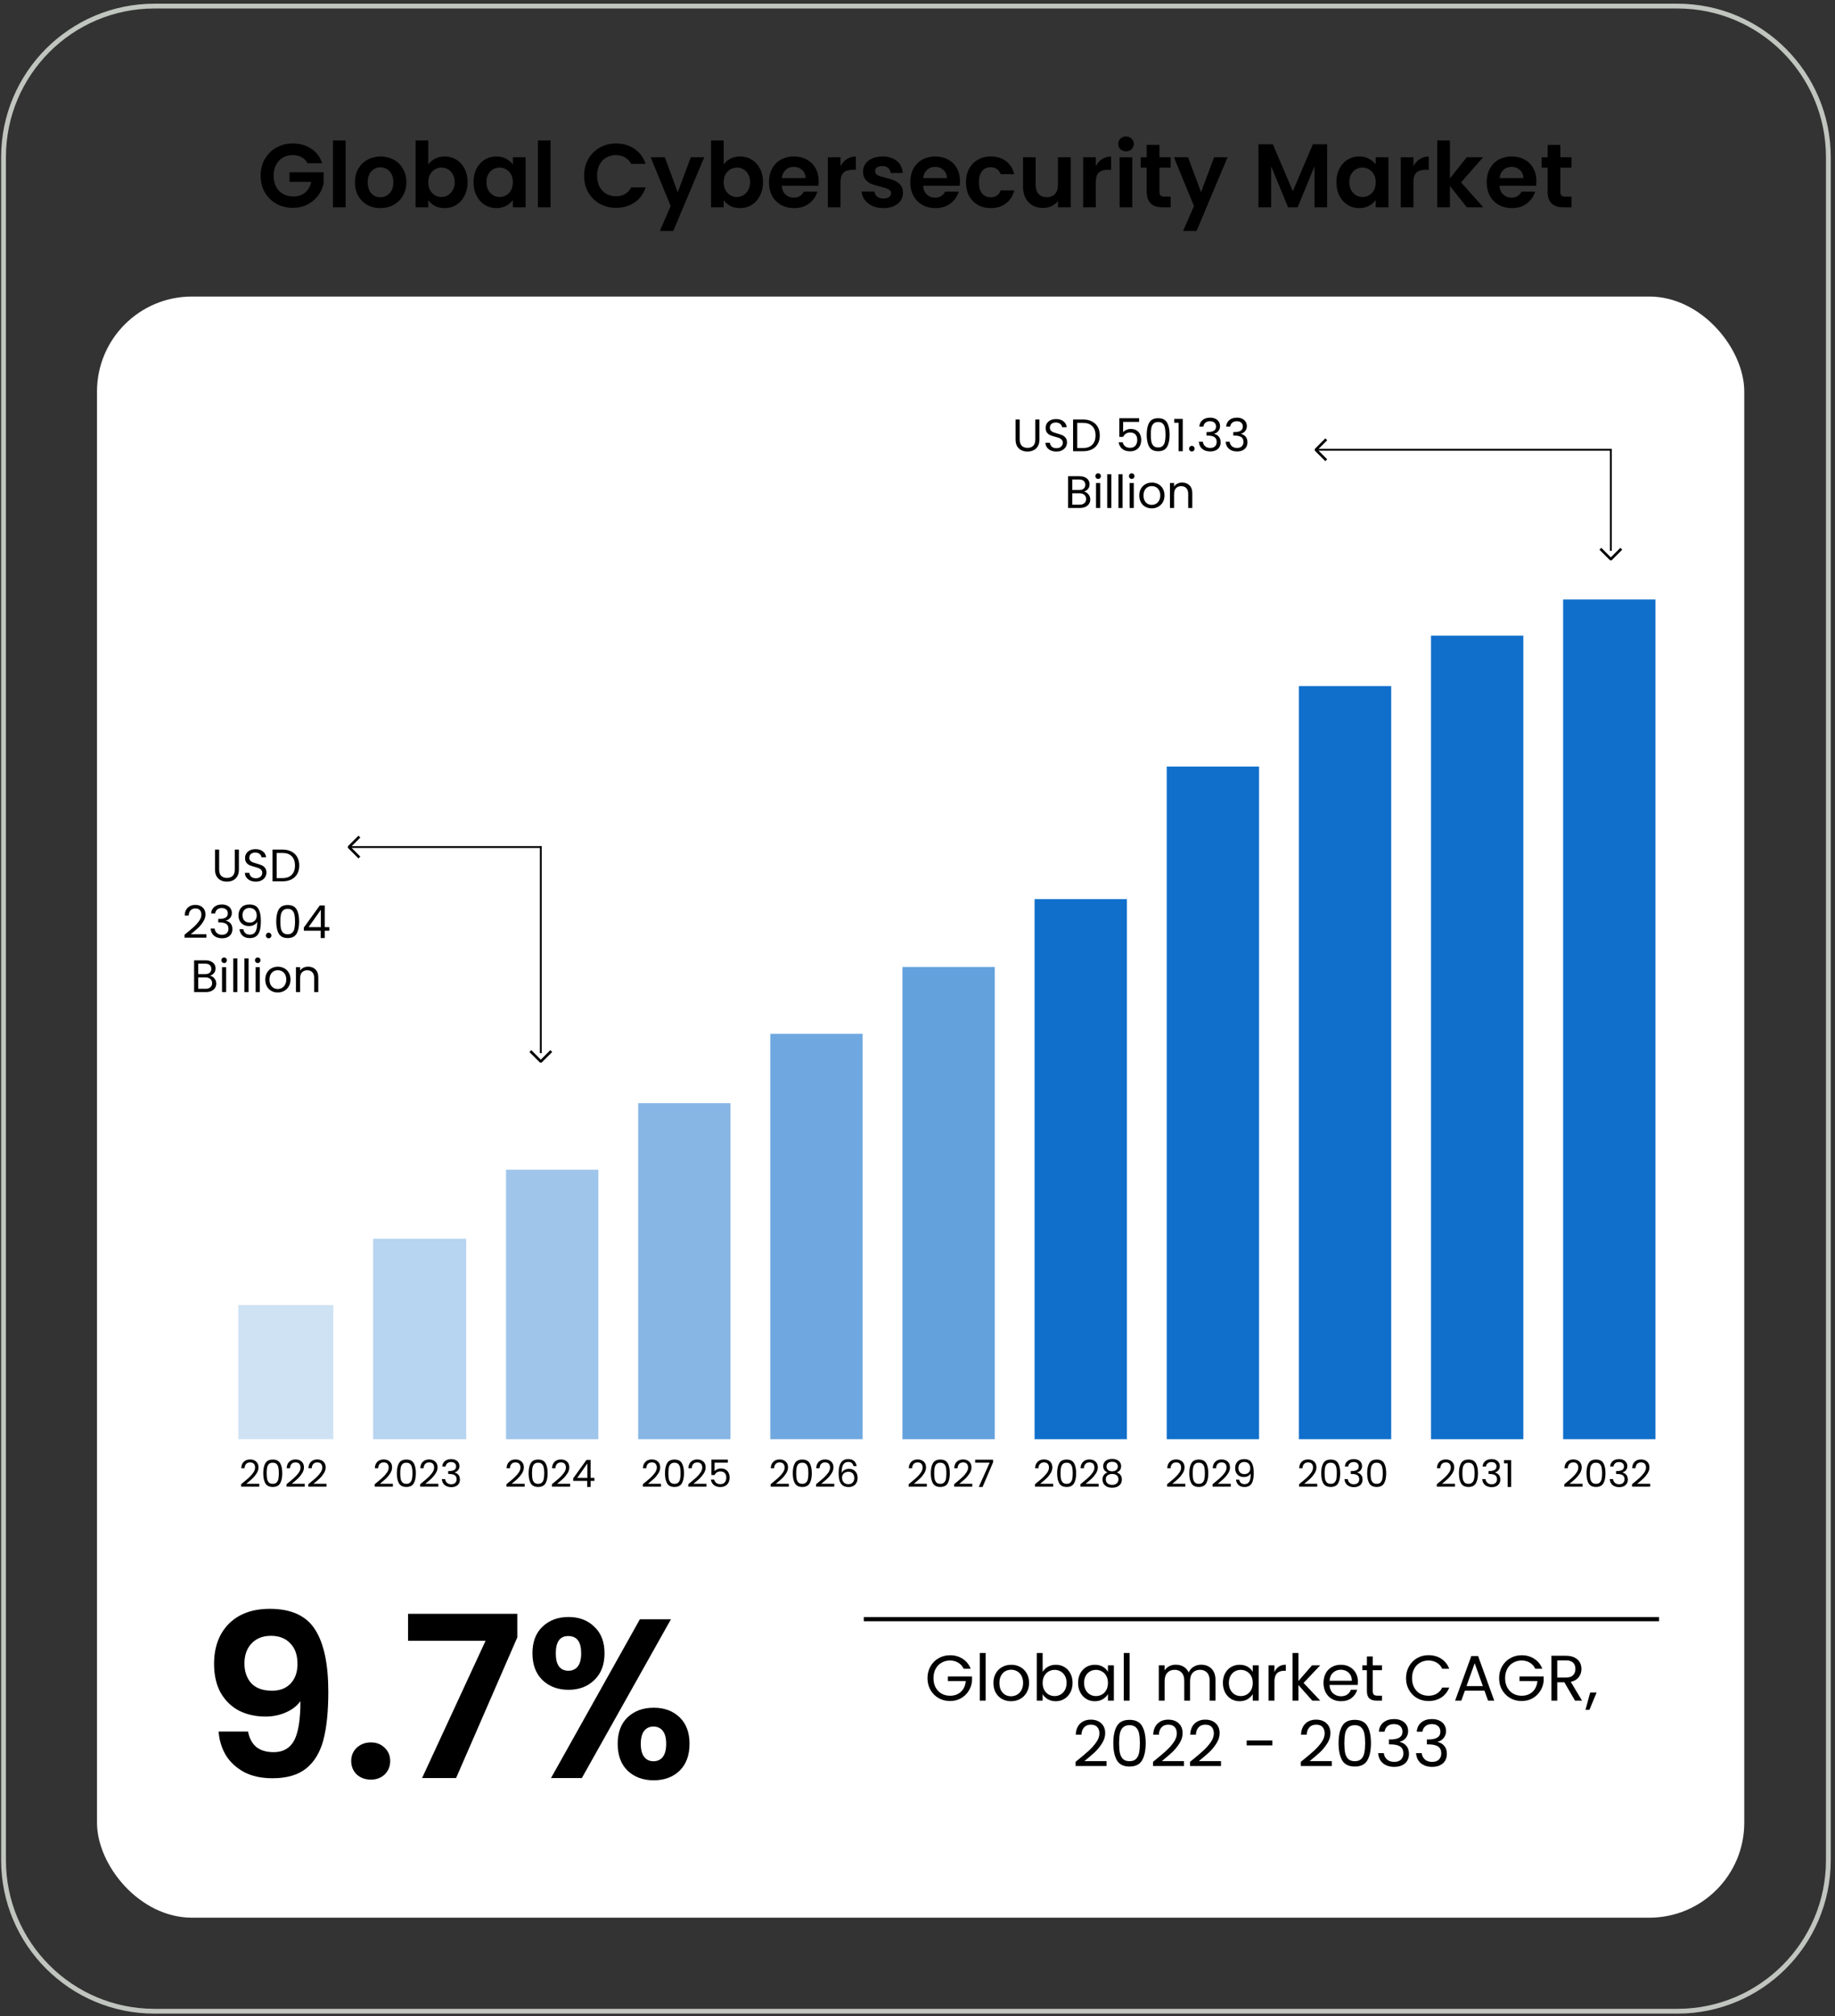
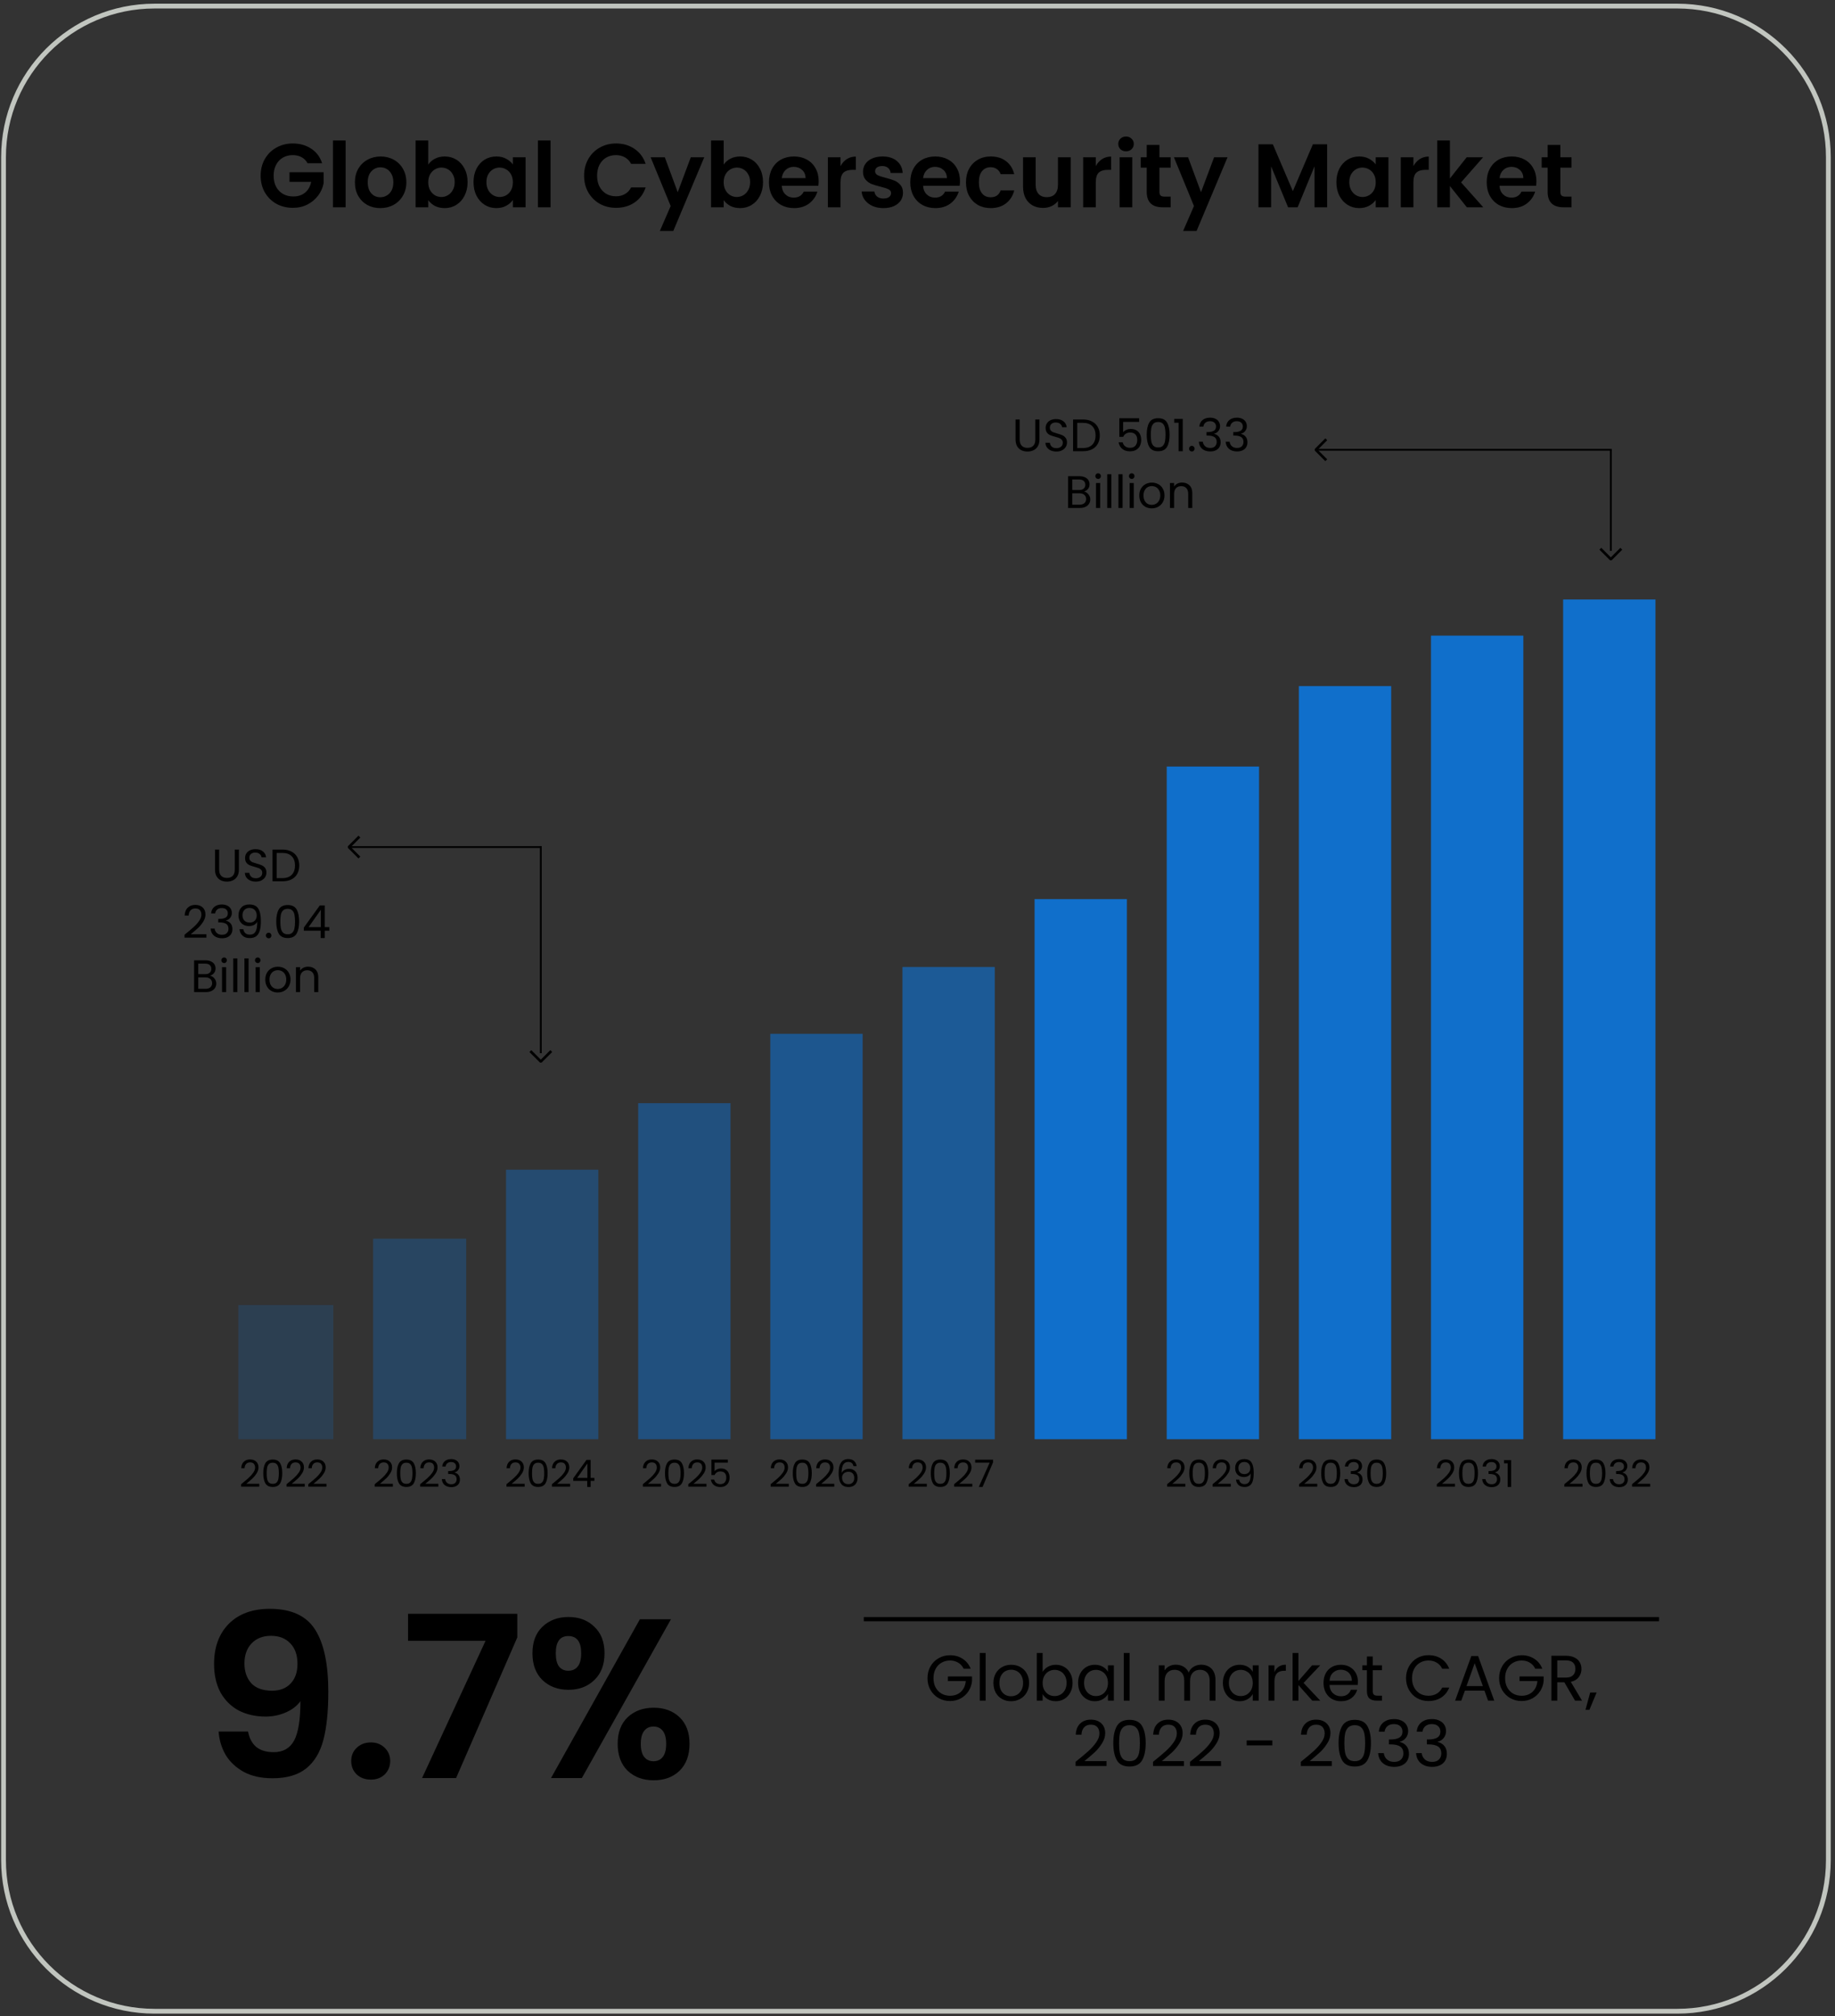
<svg xmlns="http://www.w3.org/2000/svg" width="418" height="459" viewBox="0 0 418 459" fill="none">
  <rect x="0" y="0" width="418" height="459" fill="#333333" stroke="none" />
  <path d="M0.804 35.781C0.804 16.784 16.203 1.385 35.2 1.385H382.093C401.089 1.385 416.488 16.784 416.488 35.781V423.481C416.488 442.477 401.089 457.877 382.093 457.877H35.2C16.203 457.877 0.804 442.477 0.804 423.481V35.781Z" stroke="#C1C5BF" stroke-width="1.092" />
-   <rect x="22.096" y="67.511" width="375.236" height="369.072" rx="21.628" fill="white" />
  <rect x="54.285" y="297.104" width="21.643" height="30.549" fill="#106FCB" fill-opacity="0.2" />
  <rect x="84.994" y="282.007" width="21.208" height="45.648" fill="#106FCB" fill-opacity="0.3" />
  <rect x="115.27" y="266.296" width="21.034" height="61.36" fill="#106FCB" fill-opacity="0.4" />
  <rect x="145.369" y="251.15" width="21.034" height="76.503" fill="#106FCB" fill-opacity="0.5" />
  <rect x="175.469" y="235.354" width="21.034" height="92.299" fill="#106FCB" fill-opacity="0.6" />
  <rect x="205.57" y="220.145" width="21.034" height="107.51" fill="#106FCB" fill-opacity="0.65" />
  <rect x="235.67" y="204.697" width="21.034" height="122.958" fill="#106FCB" />
  <rect x="265.77" y="174.512" width="21.034" height="153.142" fill="#106FCB" />
  <rect x="295.869" y="156.201" width="21.034" height="171.453" fill="#106FCB" />
  <rect x="325.971" y="144.71" width="21.034" height="182.944" fill="#106FCB" />
  <rect x="356.07" y="136.481" width="21.034" height="191.172" fill="#106FCB" />
  <path d="M302.329 104.565L301.904 104.989L299.592 102.677C299.555 102.64 299.525 102.596 299.505 102.548C299.485 102.499 299.475 102.447 299.475 102.395C299.475 102.342 299.485 102.29 299.505 102.242C299.525 102.193 299.555 102.149 299.592 102.112L301.904 99.8L302.328 100.224L300.158 102.394L302.329 104.565Z" fill="black" />
  <rect x="300.01" y="102.188" width="67.133" height="0.41" fill="black" />
  <rect x="367.143" y="102.394" width="23.02" height="0.41" transform="rotate(90 367.143 102.394)" fill="black" />
  <path d="M369.107 124.72L369.531 125.144L367.219 127.456C367.182 127.494 367.138 127.523 367.09 127.543C367.041 127.564 366.989 127.574 366.937 127.574C366.884 127.574 366.832 127.564 366.784 127.543C366.735 127.523 366.691 127.494 366.654 127.456L364.342 125.144L364.766 124.72L366.936 126.89L369.107 124.72Z" fill="black" />
  <path d="M232.28 95.5V100.062C232.28 100.698 232.439 101.175 232.757 101.493C233.075 101.804 233.51 101.959 234.063 101.959C234.616 101.959 235.048 101.804 235.359 101.493C235.677 101.175 235.836 100.698 235.836 100.062V95.5H236.78V100.062C236.78 100.663 236.659 101.171 236.417 101.586C236.175 101.994 235.846 102.298 235.432 102.498C235.024 102.699 234.564 102.799 234.053 102.799C233.541 102.799 233.078 102.699 232.663 102.498C232.256 102.298 231.931 101.994 231.689 101.586C231.454 101.171 231.336 100.663 231.336 100.062V95.5H232.28ZM240.645 102.799C240.168 102.799 239.74 102.716 239.359 102.55C238.986 102.377 238.692 102.142 238.478 101.845C238.264 101.541 238.153 101.192 238.146 100.798H239.152C239.187 101.144 239.328 101.437 239.577 101.679C239.826 101.914 240.182 102.032 240.645 102.032C241.087 102.032 241.44 101.918 241.703 101.69C241.965 101.455 242.097 101.157 242.097 100.798C242.097 100.522 242.021 100.297 241.869 100.124C241.716 99.951 241.526 99.82 241.298 99.73C241.07 99.64 240.763 99.543 240.375 99.44C239.899 99.315 239.515 99.191 239.225 99.067C238.941 98.942 238.696 98.749 238.488 98.486C238.288 98.216 238.188 97.857 238.188 97.408C238.188 97.014 238.288 96.665 238.488 96.36C238.689 96.056 238.969 95.821 239.328 95.655C239.695 95.489 240.113 95.406 240.583 95.406C241.26 95.406 241.813 95.576 242.242 95.915C242.677 96.253 242.923 96.703 242.978 97.262H241.941C241.907 96.965 241.761 96.713 241.506 96.505C241.257 96.291 240.918 96.184 240.49 96.184C240.096 96.184 239.774 96.288 239.525 96.495C239.276 96.703 239.152 96.996 239.152 97.376C239.152 97.639 239.225 97.853 239.37 98.019C239.522 98.185 239.705 98.313 239.919 98.403C240.14 98.486 240.448 98.583 240.842 98.693C241.319 98.825 241.703 98.956 241.993 99.087C242.283 99.212 242.532 99.409 242.739 99.678C242.947 99.941 243.051 100.3 243.051 100.757C243.051 101.109 242.957 101.441 242.771 101.752C242.584 102.063 242.307 102.315 241.941 102.509C241.575 102.702 241.143 102.799 240.645 102.799ZM246.689 95.5C247.477 95.5 248.158 95.648 248.731 95.946C249.312 96.236 249.755 96.654 250.059 97.2C250.37 97.746 250.525 98.389 250.525 99.129C250.525 99.868 250.37 100.511 250.059 101.057C249.755 101.596 249.312 102.011 248.731 102.301C248.158 102.585 247.477 102.727 246.689 102.727H244.439V95.5H246.689ZM246.689 102.001C247.615 102.001 248.324 101.748 248.814 101.244C249.312 100.732 249.561 100.027 249.561 99.129C249.561 98.23 249.312 97.528 248.814 97.024C248.324 96.519 247.615 96.267 246.689 96.267H245.383V102.001H246.689ZM259.482 96.049H255.843V98.413C256.002 98.192 256.237 98.012 256.548 97.874C256.859 97.729 257.194 97.656 257.554 97.656C258.128 97.656 258.594 97.777 258.954 98.019C259.313 98.254 259.569 98.562 259.721 98.942C259.88 99.315 259.959 99.713 259.959 100.134C259.959 100.632 259.866 101.078 259.679 101.472C259.493 101.866 259.206 102.177 258.819 102.405C258.439 102.633 257.965 102.747 257.398 102.747C256.672 102.747 256.085 102.561 255.636 102.187C255.186 101.814 254.913 101.316 254.817 100.694H255.739C255.829 101.088 256.019 101.396 256.31 101.617C256.6 101.838 256.966 101.949 257.409 101.949C257.955 101.949 258.366 101.786 258.642 101.462C258.919 101.13 259.057 100.694 259.057 100.155C259.057 99.616 258.919 99.201 258.642 98.911C258.366 98.614 257.958 98.465 257.419 98.465C257.053 98.465 256.731 98.555 256.455 98.735C256.185 98.907 255.988 99.146 255.864 99.45H254.972V95.22H259.482V96.049ZM261.794 96.205C262.181 95.541 262.858 95.21 263.826 95.21C264.787 95.21 265.461 95.541 265.848 96.205C266.235 96.868 266.428 97.788 266.428 98.963C266.428 100.138 266.235 101.061 265.848 101.731C265.461 102.395 264.787 102.727 263.826 102.727C262.858 102.727 262.181 102.395 261.794 101.731C261.407 101.061 261.213 100.138 261.213 98.963C261.213 97.788 261.407 96.868 261.794 96.205ZM264.884 96.454C264.642 96.198 264.289 96.07 263.826 96.07C263.356 96.07 262.996 96.198 262.748 96.454C262.506 96.703 262.343 97.034 262.26 97.449C262.184 97.864 262.146 98.368 262.146 98.963C262.146 99.564 262.184 100.072 262.26 100.487C262.343 100.902 262.506 101.237 262.748 101.493C262.996 101.742 263.356 101.866 263.826 101.866C264.289 101.866 264.642 101.742 264.884 101.493C265.132 101.237 265.295 100.902 265.371 100.487C265.454 100.072 265.495 99.564 265.495 98.963C265.495 98.368 265.454 97.864 265.371 97.449C265.295 97.034 265.132 96.703 264.884 96.454ZM267.475 96.236V95.375H269.424V102.727H268.47V96.236H267.475ZM271.501 102.789C271.321 102.789 271.169 102.727 271.045 102.602C270.92 102.478 270.858 102.326 270.858 102.146C270.858 101.966 270.92 101.814 271.045 101.69C271.169 101.565 271.321 101.503 271.501 101.503C271.674 101.503 271.819 101.565 271.937 101.69C272.061 101.814 272.123 101.966 272.123 102.146C272.123 102.326 272.061 102.478 271.937 102.602C271.819 102.727 271.674 102.789 271.501 102.789ZM273.201 97.117C273.249 96.481 273.495 95.984 273.937 95.624C274.38 95.265 274.953 95.085 275.658 95.085C276.128 95.085 276.533 95.171 276.872 95.344C277.217 95.51 277.476 95.738 277.649 96.029C277.829 96.319 277.919 96.647 277.919 97.014C277.919 97.442 277.794 97.812 277.545 98.123C277.304 98.434 276.986 98.635 276.592 98.724V98.776C277.041 98.887 277.397 99.105 277.66 99.429C277.922 99.754 278.054 100.179 278.054 100.705C278.054 101.099 277.964 101.455 277.784 101.773C277.604 102.084 277.335 102.329 276.975 102.509C276.616 102.689 276.184 102.778 275.679 102.778C274.946 102.778 274.345 102.588 273.875 102.208C273.405 101.821 273.142 101.275 273.087 100.57H273.999C274.048 100.985 274.217 101.323 274.508 101.586C274.798 101.849 275.185 101.98 275.669 101.98C276.153 101.98 276.519 101.856 276.768 101.607C277.024 101.351 277.151 101.023 277.151 100.622C277.151 100.103 276.979 99.73 276.633 99.502C276.287 99.274 275.766 99.16 275.067 99.16H274.829V98.372H275.078C275.714 98.365 276.194 98.261 276.519 98.061C276.844 97.853 277.006 97.535 277.006 97.107C277.006 96.74 276.885 96.447 276.643 96.226C276.408 96.004 276.07 95.894 275.627 95.894C275.199 95.894 274.853 96.004 274.59 96.226C274.328 96.447 274.172 96.744 274.124 97.117H273.201ZM279.307 97.117C279.355 96.481 279.6 95.984 280.043 95.624C280.485 95.265 281.059 95.085 281.764 95.085C282.234 95.085 282.638 95.171 282.977 95.344C283.323 95.51 283.582 95.738 283.755 96.029C283.934 96.319 284.024 96.647 284.024 97.014C284.024 97.442 283.9 97.812 283.651 98.123C283.409 98.434 283.091 98.635 282.697 98.724V98.776C283.146 98.887 283.502 99.105 283.765 99.429C284.028 99.754 284.159 100.179 284.159 100.705C284.159 101.099 284.069 101.455 283.89 101.773C283.71 102.084 283.44 102.329 283.081 102.509C282.721 102.689 282.289 102.778 281.785 102.778C281.052 102.778 280.451 102.588 279.981 102.208C279.511 101.821 279.248 101.275 279.193 100.57H280.105C280.153 100.985 280.323 101.323 280.613 101.586C280.903 101.849 281.291 101.98 281.774 101.98C282.258 101.98 282.625 101.856 282.873 101.607C283.129 101.351 283.257 101.023 283.257 100.622C283.257 100.103 283.084 99.73 282.739 99.502C282.393 99.274 281.871 99.16 281.173 99.16H280.935V98.372H281.183C281.819 98.365 282.3 98.261 282.625 98.061C282.949 97.853 283.112 97.535 283.112 97.107C283.112 96.74 282.991 96.447 282.749 96.226C282.514 96.004 282.175 95.894 281.733 95.894C281.304 95.894 280.959 96.004 280.696 96.226C280.433 96.447 280.278 96.744 280.23 97.117H279.307Z" fill="black" />
  <path d="M54.924 337.894C55.652 337.309 56.223 336.83 56.636 336.457C57.049 336.084 57.396 335.697 57.677 335.295C57.964 334.888 58.108 334.492 58.108 334.108C58.108 333.752 58.016 333.468 57.832 333.256C57.649 333.038 57.359 332.929 56.963 332.929C56.573 332.929 56.269 333.052 56.051 333.299C55.839 333.54 55.724 333.864 55.707 334.271H54.949C54.972 333.629 55.167 333.133 55.535 332.783C55.902 332.433 56.375 332.258 56.955 332.258C57.545 332.258 58.013 332.421 58.357 332.748C58.707 333.069 58.882 333.511 58.882 334.073C58.882 334.532 58.739 334.986 58.452 335.433C58.171 335.881 57.849 336.274 57.488 336.612C57.127 336.945 56.665 337.341 56.103 337.8H59.063V338.454H54.924V337.894ZM60.45 333.11C60.771 332.559 61.334 332.283 62.137 332.283C62.934 332.283 63.493 332.559 63.815 333.11C64.136 333.66 64.297 334.423 64.297 335.399C64.297 336.374 64.136 337.14 63.815 337.696C63.493 338.247 62.934 338.522 62.137 338.522C61.334 338.522 60.771 338.247 60.45 337.696C60.129 337.14 59.968 336.374 59.968 335.399C59.968 334.423 60.129 333.66 60.45 333.11ZM63.014 333.316C62.814 333.104 62.521 332.998 62.137 332.998C61.747 332.998 61.448 333.104 61.242 333.316C61.041 333.523 60.906 333.798 60.837 334.142C60.774 334.486 60.743 334.905 60.743 335.399C60.743 335.898 60.774 336.319 60.837 336.664C60.906 337.008 61.041 337.286 61.242 337.498C61.448 337.705 61.747 337.808 62.137 337.808C62.521 337.808 62.814 337.705 63.014 337.498C63.221 337.286 63.356 337.008 63.419 336.664C63.488 336.319 63.522 335.898 63.522 335.399C63.522 334.905 63.488 334.486 63.419 334.142C63.356 333.798 63.221 333.523 63.014 333.316ZM65.277 337.894C66.006 337.309 66.576 336.83 66.99 336.457C67.403 336.084 67.75 335.697 68.031 335.295C68.318 334.888 68.461 334.492 68.461 334.108C68.461 333.752 68.369 333.468 68.186 333.256C68.002 333.038 67.713 332.929 67.317 332.929C66.927 332.929 66.622 333.052 66.404 333.299C66.192 333.54 66.077 333.864 66.06 334.271H65.303C65.326 333.629 65.521 333.133 65.888 332.783C66.255 332.433 66.729 332.258 67.308 332.258C67.899 332.258 68.367 332.421 68.711 332.748C69.061 333.069 69.236 333.511 69.236 334.073C69.236 334.532 69.092 334.986 68.805 335.433C68.524 335.881 68.203 336.274 67.842 336.612C67.48 336.945 67.018 337.341 66.456 337.8H69.416V338.454H65.277V337.894ZM70.227 337.894C70.956 337.309 71.526 336.83 71.939 336.457C72.353 336.084 72.7 335.697 72.981 335.295C73.268 334.888 73.411 334.492 73.411 334.108C73.411 333.752 73.319 333.468 73.136 333.256C72.952 333.038 72.662 332.929 72.266 332.929C71.876 332.929 71.572 333.052 71.354 333.299C71.142 333.54 71.027 333.864 71.01 334.271H70.253C70.276 333.629 70.471 333.133 70.838 332.783C71.205 332.433 71.678 332.258 72.258 332.258C72.849 332.258 73.316 332.421 73.66 332.748C74.01 333.069 74.186 333.511 74.186 334.073C74.186 334.532 74.042 334.986 73.755 335.433C73.474 335.881 73.153 336.274 72.791 336.612C72.43 336.945 71.968 337.341 71.406 337.8H74.366V338.454H70.227V337.894Z" fill="black" />
  <path d="M85.357 337.894C86.086 337.309 86.656 336.83 87.07 336.457C87.483 336.084 87.83 335.697 88.111 335.295C88.398 334.888 88.541 334.492 88.541 334.108C88.541 333.752 88.449 333.468 88.266 333.256C88.082 333.038 87.792 332.929 87.397 332.929C87.006 332.929 86.702 333.052 86.484 333.299C86.272 333.54 86.157 333.864 86.14 334.271H85.383C85.406 333.629 85.601 333.133 85.968 332.783C86.335 332.433 86.808 332.258 87.388 332.258C87.979 332.258 88.446 332.421 88.791 332.748C89.141 333.069 89.316 333.511 89.316 334.073C89.316 334.532 89.172 334.986 88.885 335.433C88.604 335.881 88.283 336.274 87.921 336.612C87.56 336.945 87.098 337.341 86.536 337.8H89.496V338.454H85.357V337.894ZM90.883 333.11C91.205 332.559 91.767 332.283 92.57 332.283C93.368 332.283 93.927 332.559 94.248 333.11C94.569 333.66 94.73 334.423 94.73 335.399C94.73 336.374 94.569 337.14 94.248 337.696C93.927 338.247 93.368 338.522 92.57 338.522C91.767 338.522 91.205 338.247 90.883 337.696C90.562 337.14 90.401 336.374 90.401 335.399C90.401 334.423 90.562 333.66 90.883 333.11ZM93.448 333.316C93.247 333.104 92.954 332.998 92.57 332.998C92.18 332.998 91.882 333.104 91.675 333.316C91.474 333.523 91.34 333.798 91.271 334.142C91.207 334.486 91.176 334.905 91.176 335.399C91.176 335.898 91.207 336.319 91.271 336.664C91.34 337.008 91.474 337.286 91.675 337.498C91.882 337.705 92.18 337.808 92.57 337.808C92.954 337.808 93.247 337.705 93.448 337.498C93.654 337.286 93.789 337.008 93.852 336.664C93.921 336.319 93.956 335.898 93.956 335.399C93.956 334.905 93.921 334.486 93.852 334.142C93.789 333.798 93.654 333.523 93.448 333.316ZM95.71 337.894C96.439 337.309 97.01 336.83 97.423 336.457C97.836 336.084 98.183 335.697 98.464 335.295C98.751 334.888 98.894 334.492 98.894 334.108C98.894 333.752 98.803 333.468 98.619 333.256C98.436 333.038 98.146 332.929 97.75 332.929C97.36 332.929 97.056 333.052 96.838 333.299C96.626 333.54 96.511 333.864 96.494 334.271H95.736C95.759 333.629 95.954 333.133 96.322 332.783C96.689 332.433 97.162 332.258 97.741 332.258C98.332 332.258 98.8 332.421 99.144 332.748C99.494 333.069 99.669 333.511 99.669 334.073C99.669 334.532 99.526 334.986 99.239 335.433C98.958 335.881 98.636 336.274 98.275 336.612C97.913 336.945 97.452 337.341 96.889 337.8H99.85V338.454H95.71V337.894ZM100.738 333.867C100.778 333.339 100.982 332.926 101.349 332.628C101.716 332.329 102.192 332.18 102.777 332.18C103.167 332.18 103.503 332.252 103.784 332.395C104.071 332.533 104.286 332.722 104.43 332.963C104.579 333.204 104.653 333.477 104.653 333.781C104.653 334.137 104.55 334.443 104.343 334.702C104.143 334.96 103.879 335.126 103.552 335.201V335.244C103.925 335.336 104.22 335.516 104.438 335.786C104.656 336.056 104.765 336.408 104.765 336.844C104.765 337.171 104.691 337.467 104.541 337.731C104.392 337.989 104.168 338.193 103.87 338.342C103.572 338.491 103.213 338.565 102.794 338.565C102.186 338.565 101.687 338.408 101.297 338.092C100.907 337.771 100.689 337.318 100.643 336.733H101.4C101.441 337.077 101.581 337.358 101.822 337.576C102.063 337.794 102.384 337.903 102.786 337.903C103.187 337.903 103.492 337.8 103.698 337.593C103.91 337.381 104.016 337.108 104.016 336.776C104.016 336.345 103.873 336.035 103.586 335.846C103.299 335.657 102.866 335.562 102.287 335.562H102.089V334.908H102.295C102.823 334.902 103.222 334.816 103.492 334.65C103.761 334.478 103.896 334.214 103.896 333.858C103.896 333.554 103.796 333.31 103.595 333.127C103.4 332.943 103.119 332.851 102.751 332.851C102.396 332.851 102.109 332.943 101.891 333.127C101.673 333.31 101.544 333.557 101.504 333.867H100.738Z" fill="black" />
  <path d="M115.372 337.894C116.101 337.309 116.672 336.83 117.085 336.457C117.498 336.084 117.845 335.697 118.126 335.295C118.413 334.888 118.556 334.492 118.556 334.108C118.556 333.752 118.464 333.468 118.281 333.256C118.097 333.038 117.808 332.929 117.412 332.929C117.022 332.929 116.718 333.052 116.5 333.299C116.287 333.54 116.173 333.864 116.155 334.271H115.398C115.421 333.629 115.616 333.133 115.983 332.783C116.35 332.433 116.824 332.258 117.403 332.258C117.994 332.258 118.462 332.421 118.806 332.748C119.156 333.069 119.331 333.511 119.331 334.073C119.331 334.532 119.187 334.986 118.9 335.433C118.619 335.881 118.298 336.274 117.937 336.612C117.575 336.945 117.113 337.341 116.551 337.8H119.511V338.454H115.372V337.894ZM120.899 333.11C121.22 332.559 121.782 332.283 122.585 332.283C123.383 332.283 123.942 332.559 124.263 333.11C124.585 333.66 124.745 334.423 124.745 335.399C124.745 336.374 124.585 337.14 124.263 337.696C123.942 338.247 123.383 338.522 122.585 338.522C121.782 338.522 121.22 338.247 120.899 337.696C120.577 337.14 120.417 336.374 120.417 335.399C120.417 334.423 120.577 333.66 120.899 333.11ZM123.463 333.316C123.262 333.104 122.97 332.998 122.585 332.998C122.195 332.998 121.897 333.104 121.69 333.316C121.49 333.523 121.355 333.798 121.286 334.142C121.223 334.486 121.191 334.905 121.191 335.399C121.191 335.898 121.223 336.319 121.286 336.664C121.355 337.008 121.49 337.286 121.69 337.498C121.897 337.705 122.195 337.808 122.585 337.808C122.97 337.808 123.262 337.705 123.463 337.498C123.67 337.286 123.804 337.008 123.868 336.664C123.936 336.319 123.971 335.898 123.971 335.399C123.971 334.905 123.936 334.486 123.868 334.142C123.804 333.798 123.67 333.523 123.463 333.316ZM125.726 337.894C126.454 337.309 127.025 336.83 127.438 336.457C127.851 336.084 128.198 335.697 128.479 335.295C128.766 334.888 128.91 334.492 128.91 334.108C128.91 333.752 128.818 333.468 128.634 333.256C128.451 333.038 128.161 332.929 127.765 332.929C127.375 332.929 127.071 333.052 126.853 333.299C126.641 333.54 126.526 333.864 126.509 334.271H125.752C125.774 333.629 125.97 333.133 126.337 332.783C126.704 332.433 127.177 332.258 127.757 332.258C128.348 332.258 128.815 332.421 129.159 332.748C129.509 333.069 129.684 333.511 129.684 334.073C129.684 334.532 129.541 334.986 129.254 335.433C128.973 335.881 128.652 336.274 128.29 336.612C127.929 336.945 127.467 337.341 126.905 337.8H129.865V338.454H125.726V337.894ZM130.581 337.137V336.543L133.601 332.361H134.539V336.457H135.4V337.137H134.539V338.522H133.765V337.137H130.581ZM133.799 333.178L131.484 336.457H133.799V333.178Z" fill="black" />
  <path d="M146.433 337.894C147.162 337.309 147.732 336.83 148.146 336.457C148.559 336.084 148.906 335.697 149.187 335.295C149.474 334.888 149.617 334.492 149.617 334.108C149.617 333.752 149.525 333.468 149.342 333.256C149.158 333.038 148.868 332.929 148.473 332.929C148.082 332.929 147.778 333.052 147.56 333.299C147.348 333.54 147.233 333.864 147.216 334.271H146.459C146.482 333.629 146.677 333.133 147.044 332.783C147.411 332.433 147.885 332.258 148.464 332.258C149.055 332.258 149.522 332.421 149.867 332.748C150.217 333.069 150.392 333.511 150.392 334.073C150.392 334.532 150.248 334.986 149.961 335.433C149.68 335.881 149.359 336.274 148.997 336.612C148.636 336.945 148.174 337.341 147.612 337.8H150.572V338.454H146.433V337.894ZM151.959 333.11C152.281 332.559 152.843 332.283 153.646 332.283C154.444 332.283 155.003 332.559 155.324 333.11C155.645 333.66 155.806 334.423 155.806 335.399C155.806 336.374 155.645 337.14 155.324 337.696C155.003 338.247 154.444 338.522 153.646 338.522C152.843 338.522 152.281 338.247 151.959 337.696C151.638 337.14 151.478 336.374 151.478 335.399C151.478 334.423 151.638 333.66 151.959 333.11ZM154.524 333.316C154.323 333.104 154.031 332.998 153.646 332.998C153.256 332.998 152.958 333.104 152.751 333.316C152.55 333.523 152.416 333.798 152.347 334.142C152.284 334.486 152.252 334.905 152.252 335.399C152.252 335.898 152.284 336.319 152.347 336.664C152.416 337.008 152.55 337.286 152.751 337.498C152.958 337.705 153.256 337.808 153.646 337.808C154.031 337.808 154.323 337.705 154.524 337.498C154.73 337.286 154.865 337.008 154.928 336.664C154.997 336.319 155.032 335.898 155.032 335.399C155.032 334.905 154.997 334.486 154.928 334.142C154.865 333.798 154.73 333.523 154.524 333.316ZM156.787 337.894C157.515 337.309 158.086 336.83 158.499 336.457C158.912 336.084 159.259 335.697 159.54 335.295C159.827 334.888 159.971 334.492 159.971 334.108C159.971 333.752 159.879 333.468 159.695 333.256C159.512 333.038 159.222 332.929 158.826 332.929C158.436 332.929 158.132 333.052 157.914 333.299C157.702 333.54 157.587 333.864 157.57 334.271H156.812C156.835 333.629 157.03 333.133 157.398 332.783C157.765 332.433 158.238 332.258 158.817 332.258C159.408 332.258 159.876 332.421 160.22 332.748C160.57 333.069 160.745 333.511 160.745 334.073C160.745 334.532 160.602 334.986 160.315 335.433C160.034 335.881 159.712 336.274 159.351 336.612C158.99 336.945 158.528 337.341 157.965 337.8H160.926V338.454H156.787V337.894ZM165.798 332.981H162.778V334.943C162.91 334.759 163.105 334.61 163.363 334.495C163.621 334.375 163.899 334.314 164.198 334.314C164.674 334.314 165.061 334.415 165.359 334.616C165.658 334.811 165.87 335.066 165.996 335.381C166.128 335.691 166.194 336.021 166.194 336.371C166.194 336.784 166.117 337.154 165.962 337.481C165.807 337.808 165.569 338.066 165.247 338.256C164.932 338.445 164.539 338.54 164.068 338.54C163.466 338.54 162.978 338.385 162.606 338.075C162.233 337.765 162.006 337.352 161.926 336.836H162.692C162.766 337.163 162.924 337.418 163.165 337.602C163.406 337.785 163.71 337.877 164.077 337.877C164.53 337.877 164.872 337.742 165.101 337.473C165.331 337.197 165.445 336.836 165.445 336.388C165.445 335.941 165.331 335.597 165.101 335.356C164.872 335.109 164.533 334.986 164.086 334.986C163.782 334.986 163.515 335.06 163.285 335.209C163.062 335.353 162.898 335.551 162.795 335.803H162.055V332.292H165.798V332.981Z" fill="black" />
  <path d="M175.546 337.894C176.275 337.309 176.846 336.83 177.259 336.457C177.672 336.084 178.019 335.697 178.3 335.295C178.587 334.888 178.73 334.492 178.73 334.108C178.73 333.752 178.638 333.468 178.455 333.256C178.271 333.038 177.982 332.929 177.586 332.929C177.196 332.929 176.892 333.052 176.674 333.299C176.461 333.54 176.347 333.864 176.329 334.271H175.572C175.595 333.629 175.79 333.133 176.157 332.783C176.524 332.433 176.998 332.258 177.577 332.258C178.168 332.258 178.636 332.421 178.98 332.748C179.33 333.069 179.505 333.511 179.505 334.073C179.505 334.532 179.361 334.986 179.074 335.433C178.793 335.881 178.472 336.274 178.111 336.612C177.749 336.945 177.287 337.341 176.725 337.8H179.685V338.454H175.546V337.894ZM181.073 333.11C181.394 332.559 181.956 332.283 182.759 332.283C183.557 332.283 184.116 332.559 184.437 333.11C184.759 333.66 184.919 334.423 184.919 335.399C184.919 336.374 184.759 337.14 184.437 337.696C184.116 338.247 183.557 338.522 182.759 338.522C181.956 338.522 181.394 338.247 181.073 337.696C180.751 337.14 180.591 336.374 180.591 335.399C180.591 334.423 180.751 333.66 181.073 333.11ZM183.637 333.316C183.436 333.104 183.144 332.998 182.759 332.998C182.369 332.998 182.071 333.104 181.864 333.316C181.664 333.523 181.529 333.798 181.46 334.142C181.397 334.486 181.365 334.905 181.365 335.399C181.365 335.898 181.397 336.319 181.46 336.664C181.529 337.008 181.664 337.286 181.864 337.498C182.071 337.705 182.369 337.808 182.759 337.808C183.144 337.808 183.436 337.705 183.637 337.498C183.844 337.286 183.978 337.008 184.042 336.664C184.11 336.319 184.145 335.898 184.145 335.399C184.145 334.905 184.11 334.486 184.042 334.142C183.978 333.798 183.844 333.523 183.637 333.316ZM185.9 337.894C186.628 337.309 187.199 336.83 187.612 336.457C188.025 336.084 188.372 335.697 188.653 335.295C188.94 334.888 189.084 334.492 189.084 334.108C189.084 333.752 188.992 333.468 188.808 333.256C188.625 333.038 188.335 332.929 187.939 332.929C187.549 332.929 187.245 333.052 187.027 333.299C186.815 333.54 186.7 333.864 186.683 334.271H185.926C185.948 333.629 186.144 333.133 186.511 332.783C186.878 332.433 187.351 332.258 187.931 332.258C188.522 332.258 188.989 332.421 189.333 332.748C189.683 333.069 189.858 333.511 189.858 334.073C189.858 334.532 189.715 334.986 189.428 335.433C189.147 335.881 188.826 336.274 188.464 336.612C188.103 336.945 187.641 337.341 187.079 337.8H190.039V338.454H185.9V337.894ZM194.412 333.781C194.286 333.144 193.893 332.826 193.233 332.826C192.723 332.826 192.341 333.024 192.089 333.419C191.836 333.81 191.713 334.455 191.719 335.356C191.851 335.057 192.069 334.825 192.373 334.659C192.683 334.486 193.027 334.4 193.405 334.4C193.996 334.4 194.467 334.584 194.817 334.951C195.172 335.318 195.35 335.826 195.35 336.474C195.35 336.864 195.273 337.214 195.118 337.524C194.969 337.834 194.739 338.081 194.429 338.264C194.125 338.448 193.755 338.54 193.319 338.54C192.728 338.54 192.267 338.408 191.934 338.144C191.601 337.88 191.369 337.516 191.237 337.051C191.105 336.586 191.039 336.013 191.039 335.33C191.039 333.224 191.773 332.172 193.242 332.172C193.804 332.172 194.246 332.324 194.567 332.628C194.888 332.932 195.078 333.316 195.135 333.781H194.412ZM193.242 335.063C192.995 335.063 192.763 335.115 192.545 335.218C192.327 335.315 192.149 335.468 192.011 335.674C191.879 335.875 191.813 336.122 191.813 336.414C191.813 336.85 191.94 337.206 192.192 337.481C192.444 337.751 192.806 337.886 193.276 337.886C193.678 337.886 193.996 337.762 194.232 337.516C194.472 337.263 194.593 336.925 194.593 336.5C194.593 336.053 194.478 335.703 194.249 335.45C194.019 335.192 193.684 335.063 193.242 335.063Z" fill="black" />
  <path d="M206.985 337.894C207.714 337.309 208.285 336.83 208.698 336.457C209.111 336.084 209.458 335.697 209.739 335.295C210.026 334.888 210.169 334.492 210.169 334.108C210.169 333.752 210.077 333.468 209.894 333.256C209.71 333.038 209.421 332.929 209.025 332.929C208.635 332.929 208.331 333.052 208.113 333.299C207.9 333.54 207.786 333.864 207.768 334.271H207.011C207.034 333.629 207.229 333.133 207.596 332.783C207.963 332.433 208.437 332.258 209.016 332.258C209.607 332.258 210.075 332.421 210.419 332.748C210.769 333.069 210.944 333.511 210.944 334.073C210.944 334.532 210.8 334.986 210.513 335.433C210.232 335.881 209.911 336.274 209.55 336.612C209.188 336.945 208.726 337.341 208.164 337.8H211.124V338.454H206.985V337.894ZM212.512 333.11C212.833 332.559 213.395 332.283 214.198 332.283C214.996 332.283 215.555 332.559 215.876 333.11C216.198 333.66 216.358 334.423 216.358 335.399C216.358 336.374 216.198 337.14 215.876 337.696C215.555 338.247 214.996 338.522 214.198 338.522C213.395 338.522 212.833 338.247 212.512 337.696C212.19 337.14 212.03 336.374 212.03 335.399C212.03 334.423 212.19 333.66 212.512 333.11ZM215.076 333.316C214.875 333.104 214.583 332.998 214.198 332.998C213.808 332.998 213.51 333.104 213.303 333.316C213.103 333.523 212.968 333.798 212.899 334.142C212.836 334.486 212.804 334.905 212.804 335.399C212.804 335.898 212.836 336.319 212.899 336.664C212.968 337.008 213.103 337.286 213.303 337.498C213.51 337.705 213.808 337.808 214.198 337.808C214.583 337.808 214.875 337.705 215.076 337.498C215.283 337.286 215.417 337.008 215.481 336.664C215.549 336.319 215.584 335.898 215.584 335.399C215.584 334.905 215.549 334.486 215.481 334.142C215.417 333.798 215.283 333.523 215.076 333.316ZM217.339 337.894C218.067 337.309 218.638 336.83 219.051 336.457C219.464 336.084 219.811 335.697 220.092 335.295C220.379 334.888 220.523 334.492 220.523 334.108C220.523 333.752 220.431 333.468 220.247 333.256C220.064 333.038 219.774 332.929 219.378 332.929C218.988 332.929 218.684 333.052 218.466 333.299C218.254 333.54 218.139 333.864 218.122 334.271H217.365C217.387 333.629 217.583 333.133 217.95 332.783C218.317 332.433 218.79 332.258 219.37 332.258C219.961 332.258 220.428 332.421 220.772 332.748C221.122 333.069 221.297 333.511 221.297 334.073C221.297 334.532 221.154 334.986 220.867 335.433C220.586 335.881 220.265 336.274 219.903 336.612C219.542 336.945 219.08 337.341 218.518 337.8H221.478V338.454H217.339V337.894ZM226.213 332.912L223.82 338.522H222.96L225.447 332.981H222.134V332.318H226.213V332.912Z" fill="black" />
-   <path d="M235.764 337.894C236.493 337.309 237.064 336.83 237.477 336.457C237.89 336.084 238.237 335.697 238.518 335.295C238.805 334.888 238.948 334.492 238.948 334.108C238.948 333.752 238.856 333.468 238.673 333.256C238.489 333.038 238.2 332.929 237.804 332.929C237.414 332.929 237.11 333.052 236.892 333.299C236.679 333.54 236.564 333.864 236.547 334.271H235.79C235.813 333.629 236.008 333.133 236.375 332.783C236.742 332.433 237.216 332.258 237.795 332.258C238.386 332.258 238.854 332.421 239.198 332.748C239.548 333.069 239.723 333.511 239.723 334.073C239.723 334.532 239.579 334.986 239.292 335.433C239.011 335.881 238.69 336.274 238.329 336.612C237.967 336.945 237.505 337.341 236.943 337.8H239.903V338.454H235.764V337.894ZM241.291 333.11C241.612 332.559 242.174 332.283 242.977 332.283C243.775 332.283 244.334 332.559 244.655 333.11C244.977 333.66 245.137 334.423 245.137 335.399C245.137 336.374 244.977 337.14 244.655 337.696C244.334 338.247 243.775 338.522 242.977 338.522C242.174 338.522 241.612 338.247 241.291 337.696C240.969 337.14 240.809 336.374 240.809 335.399C240.809 334.423 240.969 333.66 241.291 333.11ZM243.855 333.316C243.654 333.104 243.362 332.998 242.977 332.998C242.587 332.998 242.289 333.104 242.082 333.316C241.882 333.523 241.747 333.798 241.678 334.142C241.615 334.486 241.583 334.905 241.583 335.399C241.583 335.898 241.615 336.319 241.678 336.664C241.747 337.008 241.882 337.286 242.082 337.498C242.289 337.705 242.587 337.808 242.977 337.808C243.362 337.808 243.654 337.705 243.855 337.498C244.062 337.286 244.196 337.008 244.259 336.664C244.328 336.319 244.363 335.898 244.363 335.399C244.363 334.905 244.328 334.486 244.259 334.142C244.196 333.798 244.062 333.523 243.855 333.316ZM246.118 337.894C246.846 337.309 247.417 336.83 247.83 336.457C248.243 336.084 248.59 335.697 248.871 335.295C249.158 334.888 249.302 334.492 249.302 334.108C249.302 333.752 249.21 333.468 249.026 333.256C248.843 333.038 248.553 332.929 248.157 332.929C247.767 332.929 247.463 333.052 247.245 333.299C247.033 333.54 246.918 333.864 246.901 334.271H246.143C246.166 333.629 246.362 333.133 246.729 332.783C247.096 332.433 247.569 332.258 248.149 332.258C248.739 332.258 249.207 332.421 249.551 332.748C249.901 333.069 250.076 333.511 250.076 334.073C250.076 334.532 249.933 334.986 249.646 335.433C249.365 335.881 249.044 336.274 248.682 336.612C248.321 336.945 247.859 337.341 247.297 337.8H250.257V338.454H246.118V337.894ZM252.298 335.218C251.977 335.092 251.73 334.908 251.558 334.667C251.386 334.426 251.3 334.137 251.3 333.798C251.3 333.483 251.377 333.201 251.532 332.955C251.687 332.702 251.917 332.504 252.221 332.361C252.53 332.212 252.903 332.137 253.339 332.137C253.775 332.137 254.145 332.212 254.449 332.361C254.759 332.504 254.992 332.702 255.147 332.955C255.307 333.207 255.387 333.488 255.387 333.798C255.387 334.131 255.299 334.421 255.121 334.667C254.943 334.914 254.699 335.097 254.389 335.218C254.751 335.333 255.035 335.528 255.241 335.803C255.448 336.078 255.551 336.414 255.551 336.81C255.551 337.194 255.459 337.53 255.276 337.817C255.092 338.098 254.831 338.316 254.493 338.471C254.16 338.62 253.775 338.695 253.339 338.695C252.903 338.695 252.519 338.62 252.186 338.471C251.859 338.316 251.604 338.098 251.42 337.817C251.237 337.53 251.145 337.194 251.145 336.81C251.145 336.408 251.248 336.07 251.455 335.795C251.661 335.519 251.942 335.327 252.298 335.218ZM253.339 332.791C252.949 332.791 252.637 332.886 252.401 333.075C252.172 333.265 252.057 333.537 252.057 333.893C252.057 334.214 252.175 334.475 252.41 334.676C252.651 334.871 252.961 334.968 253.339 334.968C253.724 334.968 254.034 334.868 254.269 334.667C254.51 334.466 254.63 334.205 254.63 333.884C254.63 333.534 254.513 333.265 254.277 333.075C254.048 332.886 253.735 332.791 253.339 332.791ZM253.339 335.562C252.915 335.562 252.568 335.665 252.298 335.872C252.028 336.073 251.894 336.377 251.894 336.784C251.894 337.169 252.023 337.475 252.281 337.705C252.545 337.929 252.898 338.041 253.339 338.041C253.781 338.041 254.131 337.926 254.389 337.696C254.647 337.467 254.776 337.163 254.776 336.784C254.776 336.383 254.645 336.078 254.381 335.872C254.117 335.665 253.77 335.562 253.339 335.562Z" fill="black" />
  <path d="M265.868 337.894C266.597 337.309 267.167 336.83 267.58 336.457C267.994 336.084 268.341 335.697 268.622 335.295C268.909 334.888 269.052 334.492 269.052 334.108C269.052 333.752 268.96 333.468 268.777 333.256C268.593 333.038 268.303 332.929 267.908 332.929C267.517 332.929 267.213 333.052 266.995 333.299C266.783 333.54 266.668 333.864 266.651 334.271H265.894C265.917 333.629 266.112 333.133 266.479 332.783C266.846 332.433 267.319 332.258 267.899 332.258C268.49 332.258 268.957 332.421 269.302 332.748C269.652 333.069 269.827 333.511 269.827 334.073C269.827 334.532 269.683 334.986 269.396 335.433C269.115 335.881 268.794 336.274 268.432 336.612C268.071 336.945 267.609 337.341 267.047 337.8H270.007V338.454H265.868V337.894ZM271.394 333.11C271.716 332.559 272.278 332.283 273.081 332.283C273.879 332.283 274.438 332.559 274.759 333.11C275.08 333.66 275.241 334.423 275.241 335.399C275.241 336.374 275.08 337.14 274.759 337.696C274.438 338.247 273.879 338.522 273.081 338.522C272.278 338.522 271.716 338.247 271.394 337.696C271.073 337.14 270.913 336.374 270.913 335.399C270.913 334.423 271.073 333.66 271.394 333.11ZM273.959 333.316C273.758 333.104 273.465 332.998 273.081 332.998C272.691 332.998 272.393 333.104 272.186 333.316C271.985 333.523 271.851 333.798 271.782 334.142C271.719 334.486 271.687 334.905 271.687 335.399C271.687 335.898 271.719 336.319 271.782 336.664C271.851 337.008 271.985 337.286 272.186 337.498C272.393 337.705 272.691 337.808 273.081 337.808C273.465 337.808 273.758 337.705 273.959 337.498C274.165 337.286 274.3 337.008 274.363 336.664C274.432 336.319 274.467 335.898 274.467 335.399C274.467 334.905 274.432 334.486 274.363 334.142C274.3 333.798 274.165 333.523 273.959 333.316ZM276.221 337.894C276.95 337.309 277.521 336.83 277.934 336.457C278.347 336.084 278.694 335.697 278.975 335.295C279.262 334.888 279.406 334.492 279.406 334.108C279.406 333.752 279.314 333.468 279.13 333.256C278.947 333.038 278.657 332.929 278.261 332.929C277.871 332.929 277.567 333.052 277.349 333.299C277.137 333.54 277.022 333.864 277.005 334.271H276.247C276.27 333.629 276.465 333.133 276.832 332.783C277.2 332.433 277.673 332.258 278.252 332.258C278.843 332.258 279.311 332.421 279.655 332.748C280.005 333.069 280.18 333.511 280.18 334.073C280.18 334.532 280.037 334.986 279.75 335.433C279.469 335.881 279.147 336.274 278.786 336.612C278.425 336.945 277.963 337.341 277.4 337.8H280.361V338.454H276.221V337.894ZM282.273 336.853C282.33 337.18 282.462 337.432 282.669 337.61C282.881 337.788 283.165 337.877 283.521 337.877C283.997 337.877 284.347 337.691 284.571 337.318C284.8 336.945 284.909 336.317 284.898 335.433C284.777 335.691 284.576 335.895 284.295 336.044C284.014 336.188 283.701 336.259 283.357 336.259C282.973 336.259 282.629 336.182 282.324 336.027C282.026 335.866 281.791 335.634 281.619 335.33C281.447 335.026 281.361 334.659 281.361 334.228C281.361 333.614 281.539 333.121 281.894 332.748C282.25 332.37 282.755 332.18 283.409 332.18C284.212 332.18 284.774 332.441 285.095 332.963C285.422 333.485 285.586 334.263 285.586 335.295C285.586 336.018 285.52 336.615 285.388 337.085C285.262 337.556 285.044 337.914 284.734 338.161C284.43 338.408 284.011 338.531 283.478 338.531C282.892 338.531 282.436 338.373 282.109 338.058C281.782 337.742 281.596 337.341 281.55 336.853H282.273ZM283.486 335.597C283.871 335.597 284.186 335.479 284.433 335.244C284.68 335.003 284.803 334.679 284.803 334.271C284.803 333.841 284.682 333.494 284.441 333.23C284.2 332.966 283.862 332.834 283.426 332.834C283.024 332.834 282.703 332.96 282.462 333.213C282.227 333.465 282.109 333.798 282.109 334.211C282.109 334.63 282.227 334.966 282.462 335.218C282.697 335.47 283.039 335.597 283.486 335.597Z" fill="black" />
  <path d="M295.917 337.894C296.646 337.309 297.217 336.83 297.63 336.457C298.043 336.084 298.39 335.697 298.671 335.295C298.958 334.888 299.101 334.492 299.101 334.108C299.101 333.752 299.009 333.468 298.826 333.256C298.642 333.038 298.353 332.929 297.957 332.929C297.567 332.929 297.263 333.052 297.045 333.299C296.832 333.54 296.717 333.864 296.7 334.271H295.943C295.966 333.629 296.161 333.133 296.528 332.783C296.895 332.433 297.369 332.258 297.948 332.258C298.539 332.258 299.007 332.421 299.351 332.748C299.701 333.069 299.876 333.511 299.876 334.073C299.876 334.532 299.732 334.986 299.445 335.433C299.164 335.881 298.843 336.274 298.482 336.612C298.12 336.945 297.658 337.341 297.096 337.8H300.056V338.454H295.917V337.894ZM301.444 333.11C301.765 332.559 302.327 332.283 303.13 332.283C303.928 332.283 304.487 332.559 304.808 333.11C305.13 333.66 305.29 334.423 305.29 335.399C305.29 336.374 305.13 337.14 304.808 337.696C304.487 338.247 303.928 338.522 303.13 338.522C302.327 338.522 301.765 338.247 301.444 337.696C301.122 337.14 300.962 336.374 300.962 335.399C300.962 334.423 301.122 333.66 301.444 333.11ZM304.008 333.316C303.807 333.104 303.515 332.998 303.13 332.998C302.74 332.998 302.442 333.104 302.235 333.316C302.035 333.523 301.9 333.798 301.831 334.142C301.768 334.486 301.736 334.905 301.736 335.399C301.736 335.898 301.768 336.319 301.831 336.664C301.9 337.008 302.035 337.286 302.235 337.498C302.442 337.705 302.74 337.808 303.13 337.808C303.515 337.808 303.807 337.705 304.008 337.498C304.215 337.286 304.349 337.008 304.412 336.664C304.481 336.319 304.516 335.898 304.516 335.399C304.516 334.905 304.481 334.486 304.412 334.142C304.349 333.798 304.215 333.523 304.008 333.316ZM306.348 333.867C306.388 333.339 306.592 332.926 306.959 332.628C307.326 332.329 307.802 332.18 308.388 332.18C308.778 332.18 309.113 332.252 309.394 332.395C309.681 332.533 309.896 332.722 310.04 332.963C310.189 333.204 310.264 333.477 310.264 333.781C310.264 334.137 310.16 334.443 309.954 334.702C309.753 334.96 309.489 335.126 309.162 335.201V335.244C309.535 335.336 309.83 335.516 310.048 335.786C310.266 336.056 310.376 336.408 310.376 336.844C310.376 337.171 310.301 337.467 310.152 337.731C310.003 337.989 309.779 338.193 309.481 338.342C309.182 338.491 308.824 338.565 308.405 338.565C307.797 338.565 307.298 338.408 306.907 338.092C306.517 337.771 306.299 337.318 306.253 336.733H307.011C307.051 337.077 307.191 337.358 307.432 337.576C307.673 337.794 307.995 337.903 308.396 337.903C308.798 337.903 309.102 337.8 309.308 337.593C309.521 337.381 309.627 337.108 309.627 336.776C309.627 336.345 309.483 336.035 309.197 335.846C308.91 335.657 308.477 335.562 307.897 335.562H307.699V334.908H307.906C308.434 334.902 308.832 334.816 309.102 334.65C309.372 334.478 309.506 334.214 309.506 333.858C309.506 333.554 309.406 333.31 309.205 333.127C309.01 332.943 308.729 332.851 308.362 332.851C308.006 332.851 307.719 332.943 307.501 333.127C307.283 333.31 307.154 333.557 307.114 333.867H306.348ZM311.915 333.11C312.236 332.559 312.798 332.283 313.601 332.283C314.399 332.283 314.958 332.559 315.279 333.11C315.601 333.66 315.761 334.423 315.761 335.399C315.761 336.374 315.601 337.14 315.279 337.696C314.958 338.247 314.399 338.522 313.601 338.522C312.798 338.522 312.236 338.247 311.915 337.696C311.593 337.14 311.433 336.374 311.433 335.399C311.433 334.423 311.593 333.66 311.915 333.11ZM314.479 333.316C314.278 333.104 313.986 332.998 313.601 332.998C313.211 332.998 312.913 333.104 312.706 333.316C312.506 333.523 312.371 333.798 312.302 334.142C312.239 334.486 312.207 334.905 312.207 335.399C312.207 335.898 312.239 336.319 312.302 336.664C312.371 337.008 312.506 337.286 312.706 337.498C312.913 337.705 313.211 337.808 313.601 337.808C313.986 337.808 314.278 337.705 314.479 337.498C314.686 337.286 314.821 337.008 314.884 336.664C314.952 336.319 314.987 335.898 314.987 335.399C314.987 334.905 314.952 334.486 314.884 334.142C314.821 333.798 314.686 333.523 314.479 333.316Z" fill="black" />
  <path d="M327.297 337.894C328.026 337.309 328.597 336.83 329.01 336.457C329.423 336.084 329.77 335.697 330.051 335.295C330.338 334.888 330.481 334.492 330.481 334.108C330.481 333.752 330.39 333.468 330.206 333.256C330.023 333.038 329.733 332.929 329.337 332.929C328.947 332.929 328.643 333.052 328.425 333.299C328.212 333.54 328.098 333.864 328.081 334.271H327.323C327.346 333.629 327.541 333.133 327.908 332.783C328.276 332.433 328.749 332.258 329.328 332.258C329.919 332.258 330.387 332.421 330.731 332.748C331.081 333.069 331.256 333.511 331.256 334.073C331.256 334.532 331.113 334.986 330.826 335.433C330.545 335.881 330.223 336.274 329.862 336.612C329.5 336.945 329.039 337.341 328.476 337.8H331.437V338.454H327.297V337.894ZM332.824 333.11C333.145 332.559 333.707 332.283 334.511 332.283C335.308 332.283 335.867 332.559 336.189 333.11C336.51 333.66 336.67 334.423 336.67 335.399C336.67 336.374 336.51 337.14 336.189 337.696C335.867 338.247 335.308 338.522 334.511 338.522C333.707 338.522 333.145 338.247 332.824 337.696C332.503 337.14 332.342 336.374 332.342 335.399C332.342 334.423 332.503 333.66 332.824 333.11ZM335.388 333.316C335.187 333.104 334.895 332.998 334.511 332.998C334.12 332.998 333.822 333.104 333.616 333.316C333.415 333.523 333.28 333.798 333.211 334.142C333.148 334.486 333.116 334.905 333.116 335.399C333.116 335.898 333.148 336.319 333.211 336.664C333.28 337.008 333.415 337.286 333.616 337.498C333.822 337.705 334.12 337.808 334.511 337.808C334.895 337.808 335.187 337.705 335.388 337.498C335.595 337.286 335.73 337.008 335.793 336.664C335.862 336.319 335.896 335.898 335.896 335.399C335.896 334.905 335.862 334.486 335.793 334.142C335.73 333.798 335.595 333.523 335.388 333.316ZM337.728 333.867C337.769 333.339 337.972 332.926 338.339 332.628C338.707 332.329 339.183 332.18 339.768 332.18C340.158 332.18 340.494 332.252 340.775 332.395C341.062 332.533 341.277 332.722 341.42 332.963C341.569 333.204 341.644 333.477 341.644 333.781C341.644 334.137 341.541 334.443 341.334 334.702C341.133 334.96 340.869 335.126 340.542 335.201V335.244C340.915 335.336 341.211 335.516 341.429 335.786C341.647 336.056 341.756 336.408 341.756 336.844C341.756 337.171 341.681 337.467 341.532 337.731C341.383 337.989 341.159 338.193 340.861 338.342C340.562 338.491 340.204 338.565 339.785 338.565C339.177 338.565 338.678 338.408 338.288 338.092C337.898 337.771 337.68 337.318 337.634 336.733H338.391C338.431 337.077 338.572 337.358 338.813 337.576C339.054 337.794 339.375 337.903 339.776 337.903C340.178 337.903 340.482 337.8 340.689 337.593C340.901 337.381 341.007 337.108 341.007 336.776C341.007 336.345 340.864 336.035 340.577 335.846C340.29 335.657 339.857 335.562 339.277 335.562H339.079V334.908H339.286C339.814 334.902 340.212 334.816 340.482 334.65C340.752 334.478 340.887 334.214 340.887 333.858C340.887 333.554 340.786 333.31 340.585 333.127C340.39 332.943 340.109 332.851 339.742 332.851C339.386 332.851 339.1 332.943 338.882 333.127C338.664 333.31 338.534 333.557 338.494 333.867H337.728ZM342.607 333.135V332.421H344.224V338.522H343.433V333.135H342.607Z" fill="black" />
  <path d="M356.345 337.894C357.074 337.309 357.645 336.83 358.058 336.457C358.471 336.084 358.818 335.697 359.099 335.295C359.386 334.888 359.529 334.492 359.529 334.108C359.529 333.752 359.438 333.468 359.254 333.256C359.07 333.038 358.781 332.929 358.385 332.929C357.995 332.929 357.691 333.052 357.473 333.299C357.26 333.54 357.146 333.864 357.128 334.271H356.371C356.394 333.629 356.589 333.133 356.956 332.783C357.323 332.433 357.797 332.258 358.376 332.258C358.967 332.258 359.435 332.421 359.779 332.748C360.129 333.069 360.304 333.511 360.304 334.073C360.304 334.532 360.16 334.986 359.874 335.433C359.592 335.881 359.271 336.274 358.91 336.612C358.548 336.945 358.086 337.341 357.524 337.8H360.485V338.454H356.345V337.894ZM361.872 333.11C362.193 332.559 362.755 332.283 363.558 332.283C364.356 332.283 364.915 332.559 365.236 333.11C365.558 333.66 365.718 334.423 365.718 335.399C365.718 336.374 365.558 337.14 365.236 337.696C364.915 338.247 364.356 338.522 363.558 338.522C362.755 338.522 362.193 338.247 361.872 337.696C361.55 337.14 361.39 336.374 361.39 335.399C361.39 334.423 361.55 333.66 361.872 333.11ZM364.436 333.316C364.235 333.104 363.943 332.998 363.558 332.998C363.168 332.998 362.87 333.104 362.663 333.316C362.463 333.523 362.328 333.798 362.259 334.142C362.196 334.486 362.164 334.905 362.164 335.399C362.164 335.898 362.196 336.319 362.259 336.664C362.328 337.008 362.463 337.286 362.663 337.498C362.87 337.705 363.168 337.808 363.558 337.808C363.943 337.808 364.235 337.705 364.436 337.498C364.643 337.286 364.777 337.008 364.841 336.664C364.909 336.319 364.944 335.898 364.944 335.399C364.944 334.905 364.909 334.486 364.841 334.142C364.777 333.798 364.643 333.523 364.436 333.316ZM366.776 333.867C366.816 333.339 367.02 332.926 367.387 332.628C367.754 332.329 368.231 332.18 368.816 332.18C369.206 332.18 369.541 332.252 369.823 332.395C370.109 332.533 370.325 332.722 370.468 332.963C370.617 333.204 370.692 333.477 370.692 333.781C370.692 334.137 370.588 334.443 370.382 334.702C370.181 334.96 369.917 335.126 369.59 335.201V335.244C369.963 335.336 370.259 335.516 370.477 335.786C370.695 336.056 370.804 336.408 370.804 336.844C370.804 337.171 370.729 337.467 370.58 337.731C370.431 337.989 370.207 338.193 369.909 338.342C369.61 338.491 369.252 338.565 368.833 338.565C368.225 338.565 367.726 338.408 367.336 338.092C366.945 337.771 366.727 337.318 366.682 336.733H367.439C367.479 337.077 367.62 337.358 367.86 337.576C368.101 337.794 368.423 337.903 368.824 337.903C369.226 337.903 369.53 337.8 369.736 337.593C369.949 337.381 370.055 337.108 370.055 336.776C370.055 336.345 369.911 336.035 369.625 335.846C369.338 335.657 368.905 335.562 368.325 335.562H368.127V334.908H368.334C368.862 334.902 369.26 334.816 369.53 334.65C369.8 334.478 369.934 334.214 369.934 333.858C369.934 333.554 369.834 333.31 369.633 333.127C369.438 332.943 369.157 332.851 368.79 332.851C368.434 332.851 368.147 332.943 367.929 333.127C367.711 333.31 367.582 333.557 367.542 333.867H366.776ZM371.766 337.894C372.495 337.309 373.066 336.83 373.479 336.457C373.892 336.084 374.239 335.697 374.52 335.295C374.807 334.888 374.95 334.492 374.95 334.108C374.95 333.752 374.858 333.468 374.675 333.256C374.491 333.038 374.202 332.929 373.806 332.929C373.416 332.929 373.112 333.052 372.894 333.299C372.681 333.54 372.567 333.864 372.549 334.271H371.792C371.815 333.629 372.01 333.133 372.377 332.783C372.744 332.433 373.218 332.258 373.797 332.258C374.388 332.258 374.856 332.421 375.2 332.748C375.55 333.069 375.725 333.511 375.725 334.073C375.725 334.532 375.581 334.986 375.295 335.433C375.013 335.881 374.692 336.274 374.331 336.612C373.969 336.945 373.507 337.341 372.945 337.8H375.905V338.454H371.766V337.894Z" fill="black" />
  <path d="M56.509 394.202C56.785 395.716 57.404 396.887 58.368 397.713C59.366 398.504 60.692 398.9 62.344 398.9C64.478 398.9 66.027 398.022 66.991 396.267C67.955 394.477 68.436 391.482 68.436 387.283C67.645 388.384 66.526 389.245 65.08 389.864C63.669 390.484 62.137 390.794 60.485 390.794C58.248 390.794 56.234 390.346 54.444 389.451C52.688 388.522 51.294 387.162 50.262 385.372C49.264 383.548 48.764 381.362 48.764 378.815C48.764 374.994 49.883 371.948 52.12 369.676C54.392 367.404 57.508 366.268 61.466 366.268C66.354 366.268 69.796 367.852 71.793 371.018C73.789 374.151 74.787 378.867 74.787 385.166C74.787 389.641 74.409 393.307 73.651 396.164C72.894 398.986 71.586 401.138 69.727 402.618C67.869 404.098 65.321 404.838 62.086 404.838C59.504 404.838 57.318 404.356 55.528 403.392C53.738 402.394 52.361 401.103 51.398 399.52C50.468 397.902 49.935 396.129 49.797 394.202H56.509ZM61.982 384.908C63.772 384.908 65.184 384.357 66.216 383.255C67.249 382.154 67.765 380.674 67.765 378.815C67.765 376.784 67.215 375.218 66.113 374.116C65.046 372.98 63.583 372.412 61.724 372.412C59.865 372.412 58.385 372.998 57.284 374.168C56.217 375.304 55.683 376.819 55.683 378.712C55.683 380.536 56.2 382.033 57.232 383.204C58.299 384.34 59.883 384.908 61.982 384.908ZM84.493 405.148C83.185 405.148 82.101 404.752 81.24 403.96C80.414 403.134 80.001 402.119 80.001 400.914C80.001 399.709 80.414 398.711 81.24 397.919C82.101 397.093 83.185 396.68 84.493 396.68C85.767 396.68 86.817 397.093 87.643 397.919C88.469 398.711 88.882 399.709 88.882 400.914C88.882 402.119 88.469 403.134 87.643 403.96C86.817 404.752 85.767 405.148 84.493 405.148ZM117.836 372.774L103.895 404.786H96.15L110.607 373.548H92.949V367.404H117.836V372.774ZM121.288 376.388C121.288 373.807 122.045 371.793 123.56 370.347C125.109 368.867 127.088 368.127 129.497 368.127C131.907 368.127 133.869 368.867 135.384 370.347C136.933 371.793 137.707 373.807 137.707 376.388C137.707 378.97 136.933 381.001 135.384 382.481C133.869 383.961 131.907 384.701 129.497 384.701C127.088 384.701 125.109 383.961 123.56 382.481C122.045 381.001 121.288 378.97 121.288 376.388ZM152.836 368.643L132.544 404.786H125.522L145.762 368.643H152.836ZM129.446 372.464C127.553 372.464 126.606 373.772 126.606 376.388C126.606 377.731 126.847 378.729 127.329 379.383C127.845 380.037 128.551 380.364 129.446 380.364C130.375 380.364 131.098 380.037 131.614 379.383C132.131 378.729 132.389 377.731 132.389 376.388C132.389 373.772 131.408 372.464 129.446 372.464ZM140.702 396.99C140.702 394.408 141.459 392.394 142.974 390.949C144.523 389.503 146.502 388.78 148.911 388.78C151.321 388.78 153.283 389.503 154.798 390.949C156.312 392.394 157.069 394.408 157.069 396.99C157.069 399.606 156.312 401.654 154.798 403.134C153.283 404.58 151.321 405.303 148.911 405.303C146.502 405.303 144.523 404.58 142.974 403.134C141.459 401.654 140.702 399.606 140.702 396.99ZM148.86 393.066C147.965 393.066 147.259 393.393 146.743 394.047C146.226 394.701 145.968 395.682 145.968 396.99C145.968 398.332 146.226 399.33 146.743 399.985C147.259 400.639 147.965 400.966 148.86 400.966C149.755 400.966 150.46 400.639 150.977 399.985C151.493 399.33 151.751 398.332 151.751 396.99C151.751 395.682 151.493 394.701 150.977 394.047C150.46 393.393 149.755 393.066 148.86 393.066Z" fill="black" />
  <path d="M211.277 382.052C211.277 381.056 211.502 380.161 211.952 379.37C212.411 378.568 213.032 377.947 213.813 377.508C214.595 377.058 215.46 376.833 216.408 376.833C217.493 376.833 218.451 377.102 219.282 377.64C220.122 378.177 220.733 378.935 221.114 379.912H219.516C219.233 379.316 218.822 378.856 218.285 378.534C217.747 378.202 217.122 378.035 216.408 378.035C215.695 378.035 215.05 378.202 214.473 378.534C213.906 378.856 213.457 379.326 213.124 379.941C212.802 380.547 212.641 381.251 212.641 382.052C212.641 382.854 212.802 383.558 213.124 384.164C213.457 384.77 213.906 385.239 214.473 385.571C215.05 385.893 215.695 386.055 216.408 386.055C217.415 386.055 218.241 385.757 218.886 385.16C219.531 384.554 219.902 383.738 220 382.712H215.925V381.657H221.422V382.683C221.344 383.523 221.08 384.295 220.631 384.999C220.181 385.693 219.59 386.245 218.857 386.656C218.124 387.057 217.308 387.257 216.408 387.257C215.46 387.257 214.595 387.037 213.813 386.597C213.032 386.148 212.411 385.527 211.952 384.735C211.502 383.944 211.277 383.049 211.277 382.052ZM224.52 376.32V387.169H223.186V376.32H224.52ZM230.298 387.301C229.545 387.301 228.861 387.13 228.245 386.788C227.639 386.446 227.161 385.962 226.809 385.336C226.467 384.701 226.296 383.968 226.296 383.137C226.296 382.316 226.472 381.593 226.823 380.968C227.185 380.332 227.674 379.848 228.289 379.516C228.905 379.174 229.594 379.003 230.357 379.003C231.119 379.003 231.808 379.174 232.424 379.516C233.039 379.848 233.523 380.327 233.875 380.953C234.237 381.578 234.418 382.307 234.418 383.137C234.418 383.968 234.232 384.701 233.86 385.336C233.499 385.962 233.005 386.446 232.38 386.788C231.754 387.13 231.06 387.301 230.298 387.301ZM230.298 386.172C230.777 386.172 231.226 386.06 231.647 385.835C232.067 385.6 232.404 385.253 232.658 384.794C232.922 384.335 233.054 383.782 233.054 383.137C233.054 382.492 232.927 381.945 232.673 381.495C232.419 381.036 232.086 380.694 231.676 380.469C231.266 380.244 230.821 380.132 230.342 380.132C229.853 380.132 229.404 380.244 228.993 380.469C228.592 380.694 228.27 381.036 228.026 381.495C227.781 381.945 227.659 382.492 227.659 383.137C227.659 383.792 227.776 384.349 228.011 384.809C228.255 385.258 228.578 385.6 228.978 385.835C229.379 386.06 229.819 386.172 230.298 386.172ZM237.506 380.63C237.779 380.151 238.18 379.76 238.708 379.458C239.236 379.155 239.837 379.003 240.511 379.003C241.234 379.003 241.884 379.174 242.461 379.516C243.038 379.858 243.492 380.342 243.824 380.968C244.157 381.583 244.323 382.302 244.323 383.123C244.323 383.934 244.157 384.657 243.824 385.292C243.492 385.928 243.033 386.421 242.446 386.773C241.87 387.125 241.225 387.301 240.511 387.301C239.817 387.301 239.206 387.149 238.679 386.846C238.161 386.543 237.77 386.157 237.506 385.688V387.169H236.172V376.32H237.506V380.63ZM242.959 383.123C242.959 382.517 242.837 381.989 242.593 381.539C242.349 381.09 242.016 380.748 241.596 380.513C241.186 380.278 240.731 380.161 240.233 380.161C239.744 380.161 239.289 380.283 238.869 380.528C238.459 380.762 238.126 381.109 237.872 381.569C237.628 382.018 237.506 382.541 237.506 383.137C237.506 383.743 237.628 384.276 237.872 384.735C238.126 385.185 238.459 385.532 238.869 385.776C239.289 386.011 239.744 386.128 240.233 386.128C240.731 386.128 241.186 386.011 241.596 385.776C242.016 385.532 242.349 385.185 242.593 384.735C242.837 384.276 242.959 383.738 242.959 383.123ZM245.58 383.123C245.58 382.302 245.747 381.583 246.079 380.968C246.411 380.342 246.866 379.858 247.442 379.516C248.029 379.174 248.679 379.003 249.392 379.003C250.096 379.003 250.707 379.155 251.225 379.458C251.743 379.76 252.129 380.142 252.383 380.601V379.135H253.732V387.169H252.383V385.674C252.119 386.143 251.723 386.534 251.195 386.846C250.677 387.149 250.071 387.301 249.378 387.301C248.664 387.301 248.019 387.125 247.442 386.773C246.866 386.421 246.411 385.928 246.079 385.292C245.747 384.657 245.58 383.934 245.58 383.123ZM252.383 383.137C252.383 382.531 252.261 382.004 252.016 381.554C251.772 381.104 251.44 380.762 251.02 380.528C250.609 380.283 250.155 380.161 249.656 380.161C249.158 380.161 248.703 380.278 248.293 380.513C247.882 380.748 247.555 381.09 247.31 381.539C247.066 381.989 246.944 382.517 246.944 383.123C246.944 383.738 247.066 384.276 247.31 384.735C247.555 385.185 247.882 385.532 248.293 385.776C248.703 386.011 249.158 386.128 249.656 386.128C250.155 386.128 250.609 386.011 251.02 385.776C251.44 385.532 251.772 385.185 252.016 384.735C252.261 384.276 252.383 383.743 252.383 383.137ZM257.32 376.32V387.169H255.986V376.32H257.32ZM273.622 378.988C274.248 378.988 274.805 379.12 275.293 379.384C275.782 379.638 276.168 380.024 276.452 380.542C276.735 381.06 276.877 381.691 276.877 382.434V387.169H275.557V382.624C275.557 381.823 275.357 381.212 274.956 380.792C274.565 380.362 274.033 380.147 273.358 380.147C272.664 380.147 272.112 380.371 271.702 380.821C271.291 381.261 271.086 381.901 271.086 382.741V387.169H269.766V382.624C269.766 381.823 269.566 381.212 269.165 380.792C268.774 380.362 268.242 380.147 267.567 380.147C266.873 380.147 266.321 380.371 265.911 380.821C265.5 381.261 265.295 381.901 265.295 382.741V387.169H263.961V379.135H265.295V380.293C265.559 379.873 265.911 379.55 266.35 379.326C266.8 379.101 267.294 378.988 267.831 378.988C268.506 378.988 269.102 379.14 269.62 379.443C270.138 379.746 270.524 380.191 270.778 380.777C271.003 380.21 271.374 379.77 271.892 379.458C272.41 379.145 272.987 378.988 273.622 378.988ZM278.567 383.123C278.567 382.302 278.733 381.583 279.065 380.968C279.397 380.342 279.852 379.858 280.429 379.516C281.015 379.174 281.665 379.003 282.378 379.003C283.082 379.003 283.693 379.155 284.211 379.458C284.729 379.76 285.115 380.142 285.369 380.601V379.135H286.718V387.169H285.369V385.674C285.105 386.143 284.709 386.534 284.182 386.846C283.664 387.149 283.058 387.301 282.364 387.301C281.65 387.301 281.005 387.125 280.429 386.773C279.852 386.421 279.397 385.928 279.065 385.292C278.733 384.657 278.567 383.934 278.567 383.123ZM285.369 383.137C285.369 382.531 285.247 382.004 285.003 381.554C284.758 381.104 284.426 380.762 284.006 380.528C283.595 380.283 283.141 380.161 282.642 380.161C282.144 380.161 281.689 380.278 281.279 380.513C280.868 380.748 280.541 381.09 280.297 381.539C280.052 381.989 279.93 382.517 279.93 383.123C279.93 383.738 280.052 384.276 280.297 384.735C280.541 385.185 280.868 385.532 281.279 385.776C281.689 386.011 282.144 386.128 282.642 386.128C283.141 386.128 283.595 386.011 284.006 385.776C284.426 385.532 284.758 385.185 285.003 384.735C285.247 384.276 285.369 383.743 285.369 383.137ZM290.307 380.66C290.541 380.132 290.873 379.721 291.303 379.428C291.743 379.135 292.276 378.988 292.901 378.988V380.366H292.55C291.054 380.366 290.307 381.178 290.307 382.8V387.169H288.972V379.135H290.307V380.66ZM298.928 387.169L295.776 383.621V387.169H294.441V376.32H295.776V382.697L298.869 379.135H300.731L296.948 383.137L300.745 387.169H298.928ZM309.317 382.815C309.317 383.059 309.302 383.323 309.273 383.606H302.851C302.891 384.398 303.154 385.024 303.643 385.483C304.142 385.942 304.748 386.172 305.461 386.172C306.038 386.172 306.517 386.04 306.898 385.776C307.289 385.503 307.562 385.141 307.719 384.691H309.155C308.94 385.463 308.51 386.094 307.865 386.583C307.22 387.061 306.419 387.301 305.461 387.301C304.699 387.301 304.015 387.13 303.409 386.788C302.812 386.446 302.343 385.962 302.001 385.336C301.659 384.701 301.488 383.968 301.488 383.137C301.488 382.307 301.654 381.578 301.986 380.953C302.319 380.327 302.783 379.848 303.379 379.516C303.985 379.174 304.679 379.003 305.461 379.003C306.223 379.003 306.893 379.169 307.47 379.501C308.056 379.834 308.51 380.288 308.833 380.865C309.155 381.442 309.317 382.092 309.317 382.815ZM307.939 382.639C307.939 382.111 307.826 381.661 307.601 381.29C307.377 380.909 307.069 380.621 306.678 380.425C306.297 380.23 305.872 380.132 305.402 380.132C304.718 380.132 304.137 380.357 303.658 380.806C303.179 381.246 302.915 381.857 302.866 382.639H307.939ZM312.705 380.235V384.97C312.705 385.361 312.788 385.639 312.954 385.806C313.12 385.962 313.409 386.04 313.819 386.04H314.802V387.169H313.599C312.857 387.169 312.299 386.998 311.928 386.656C311.557 386.314 311.371 385.752 311.371 384.97V380.235H310.33V379.135H311.371V377.112H312.705V379.135H314.802V380.235H312.705ZM320.286 382.052C320.286 381.056 320.511 380.161 320.961 379.37C321.41 378.568 322.021 377.943 322.793 377.493C323.575 377.043 324.44 376.819 325.388 376.819C326.502 376.819 327.475 377.087 328.305 377.625C329.136 378.162 329.742 378.925 330.123 379.912H328.525C328.242 379.316 327.831 378.856 327.294 378.534C326.766 378.202 326.131 378.035 325.388 378.035C324.675 378.035 324.034 378.202 323.467 378.534C322.901 378.856 322.456 379.326 322.133 379.941C321.811 380.547 321.65 381.251 321.65 382.052C321.65 382.854 321.811 383.558 322.133 384.164C322.456 384.77 322.901 385.239 323.467 385.571C324.034 385.893 324.675 386.055 325.388 386.055C326.131 386.055 326.766 385.893 327.294 385.571C327.831 385.248 328.242 384.789 328.525 384.193H330.123C329.742 385.17 329.136 385.928 328.305 386.465C327.475 386.993 326.502 387.257 325.388 387.257C324.44 387.257 323.575 387.037 322.793 386.597C322.021 386.148 321.41 385.527 320.961 384.735C320.511 383.944 320.286 383.049 320.286 382.052ZM338.149 384.897H333.693L332.872 387.169H331.464L335.159 377.009H336.698L340.378 387.169H338.97L338.149 384.897ZM337.783 383.856L335.921 378.651L334.059 383.856H337.783ZM341.49 382.052C341.49 381.056 341.714 380.161 342.164 379.37C342.623 378.568 343.244 377.947 344.026 377.508C344.808 377.058 345.673 376.833 346.621 376.833C347.706 376.833 348.663 377.102 349.494 377.64C350.335 378.177 350.946 378.935 351.327 379.912H349.729C349.445 379.316 349.035 378.856 348.497 378.534C347.96 378.202 347.334 378.035 346.621 378.035C345.907 378.035 345.262 378.202 344.685 378.534C344.119 378.856 343.669 379.326 343.337 379.941C343.014 380.547 342.853 381.251 342.853 382.052C342.853 382.854 343.014 383.558 343.337 384.164C343.669 384.77 344.119 385.239 344.685 385.571C345.262 385.893 345.907 386.055 346.621 386.055C347.627 386.055 348.453 385.757 349.098 385.16C349.743 384.554 350.115 383.738 350.213 382.712H346.137V381.657H351.635V382.683C351.556 383.523 351.293 384.295 350.843 384.999C350.393 385.693 349.802 386.245 349.069 386.656C348.336 387.057 347.52 387.257 346.621 387.257C345.673 387.257 344.808 387.037 344.026 386.597C343.244 386.148 342.623 385.527 342.164 384.735C341.714 383.944 341.49 383.049 341.49 382.052ZM358.779 387.169L356.345 382.991H354.733V387.169H353.399V376.951H356.697C357.469 376.951 358.119 377.083 358.647 377.346C359.185 377.61 359.585 377.967 359.849 378.417C360.113 378.866 360.245 379.379 360.245 379.956C360.245 380.66 360.04 381.28 359.629 381.818C359.229 382.355 358.623 382.712 357.811 382.888L360.377 387.169H358.779ZM354.733 381.92H356.697C357.42 381.92 357.963 381.745 358.324 381.393C358.686 381.031 358.867 380.552 358.867 379.956C358.867 379.34 358.691 378.861 358.339 378.519C357.987 378.177 357.44 378.006 356.697 378.006H354.733V381.92ZM363.696 385.322L362.054 389.265H361.16L362.23 385.322H363.696ZM245.011 401.099C246.252 400.102 247.224 399.286 247.928 398.65C248.632 398.015 249.223 397.355 249.702 396.671C250.191 395.977 250.435 395.303 250.435 394.648C250.435 394.042 250.279 393.558 249.966 393.197C249.653 392.825 249.159 392.64 248.485 392.64C247.82 392.64 247.302 392.85 246.931 393.27C246.569 393.681 246.374 394.233 246.345 394.927H245.055C245.094 393.832 245.426 392.987 246.051 392.39C246.677 391.794 247.483 391.496 248.47 391.496C249.477 391.496 250.274 391.775 250.86 392.332C251.456 392.879 251.754 393.632 251.754 394.589C251.754 395.371 251.51 396.143 251.021 396.906C250.542 397.668 249.995 398.338 249.379 398.914C248.764 399.481 247.977 400.156 247.019 400.937H252.062V402.052H245.011V401.099ZM254.425 392.947C254.973 392.009 255.931 391.54 257.299 391.54C258.657 391.54 259.61 392.009 260.158 392.947C260.705 393.886 260.979 395.186 260.979 396.847C260.979 398.509 260.705 399.813 260.158 400.762C259.61 401.7 258.657 402.169 257.299 402.169C255.931 402.169 254.973 401.7 254.425 400.762C253.878 399.813 253.604 398.509 253.604 396.847C253.604 395.186 253.878 393.886 254.425 392.947ZM258.794 393.299C258.452 392.938 257.954 392.757 257.299 392.757C256.634 392.757 256.126 392.938 255.774 393.299C255.432 393.651 255.202 394.12 255.085 394.707C254.978 395.293 254.924 396.007 254.924 396.847C254.924 397.697 254.978 398.416 255.085 399.002C255.202 399.589 255.432 400.063 255.774 400.424C256.126 400.776 256.634 400.952 257.299 400.952C257.954 400.952 258.452 400.776 258.794 400.424C259.146 400.063 259.376 399.589 259.483 399.002C259.601 398.416 259.659 397.697 259.659 396.847C259.659 396.007 259.601 395.293 259.483 394.707C259.376 394.12 259.146 393.651 258.794 393.299ZM262.649 401.099C263.89 400.102 264.863 399.286 265.566 398.65C266.27 398.015 266.861 397.355 267.34 396.671C267.829 395.977 268.073 395.303 268.073 394.648C268.073 394.042 267.917 393.558 267.604 393.197C267.291 392.825 266.798 392.64 266.124 392.64C265.459 392.64 264.941 392.85 264.57 393.27C264.208 393.681 264.012 394.233 263.983 394.927H262.693C262.732 393.832 263.064 392.987 263.69 392.39C264.315 391.794 265.122 391.496 266.109 391.496C267.116 391.496 267.912 391.775 268.499 392.332C269.095 392.879 269.393 393.632 269.393 394.589C269.393 395.371 269.148 396.143 268.66 396.906C268.181 397.668 267.634 398.338 267.018 398.914C266.402 399.481 265.615 400.156 264.657 400.937H269.701V402.052H262.649V401.099ZM271.082 401.099C272.323 400.102 273.295 399.286 273.999 398.65C274.703 398.015 275.294 397.355 275.773 396.671C276.262 395.977 276.506 395.303 276.506 394.648C276.506 394.042 276.35 393.558 276.037 393.197C275.724 392.825 275.231 392.64 274.556 392.64C273.892 392.64 273.374 392.85 273.002 393.27C272.641 393.681 272.445 394.233 272.416 394.927H271.126C271.165 393.832 271.497 392.987 272.123 392.39C272.748 391.794 273.554 391.496 274.542 391.496C275.548 391.496 276.345 391.775 276.931 392.332C277.527 392.879 277.825 393.632 277.825 394.589C277.825 395.371 277.581 396.143 277.092 396.906C276.614 397.668 276.066 398.338 275.45 398.914C274.835 399.481 274.048 400.156 273.09 400.937H278.133V402.052H271.082V401.099ZM289.833 396.231V397.36H283.984V396.231H289.833ZM296.322 401.099C297.564 400.102 298.536 399.286 299.24 398.65C299.944 398.015 300.535 397.355 301.014 396.671C301.502 395.977 301.747 395.303 301.747 394.648C301.747 394.042 301.59 393.558 301.278 393.197C300.965 392.825 300.471 392.64 299.797 392.64C299.132 392.64 298.614 392.85 298.243 393.27C297.881 393.681 297.686 394.233 297.656 394.927H296.366C296.405 393.832 296.738 392.987 297.363 392.39C297.989 391.794 298.795 391.496 299.782 391.496C300.789 391.496 301.586 391.775 302.172 392.332C302.768 392.879 303.066 393.632 303.066 394.589C303.066 395.371 302.822 396.143 302.333 396.906C301.854 397.668 301.307 398.338 300.691 398.914C300.075 399.481 299.289 400.156 298.331 400.937H303.374V402.052H296.322V401.099ZM305.737 392.947C306.285 392.009 307.242 391.54 308.611 391.54C309.969 391.54 310.922 392.009 311.47 392.947C312.017 393.886 312.291 395.186 312.291 396.847C312.291 398.509 312.017 399.813 311.47 400.762C310.922 401.7 309.969 402.169 308.611 402.169C307.242 402.169 306.285 401.7 305.737 400.762C305.19 399.813 304.916 398.509 304.916 396.847C304.916 395.186 305.19 393.886 305.737 392.947ZM310.106 393.299C309.764 392.938 309.266 392.757 308.611 392.757C307.946 392.757 307.438 392.938 307.086 393.299C306.744 393.651 306.514 394.12 306.397 394.707C306.29 395.293 306.236 396.007 306.236 396.847C306.236 397.697 306.29 398.416 306.397 399.002C306.514 399.589 306.744 400.063 307.086 400.424C307.438 400.776 307.946 400.952 308.611 400.952C309.266 400.952 309.764 400.776 310.106 400.424C310.458 400.063 310.688 399.589 310.795 399.002C310.912 398.416 310.971 397.697 310.971 396.847C310.971 396.007 310.912 395.293 310.795 394.707C310.688 394.12 310.458 393.651 310.106 393.299ZM314.093 394.238C314.161 393.338 314.508 392.635 315.134 392.126C315.759 391.618 316.57 391.364 317.567 391.364C318.232 391.364 318.804 391.486 319.283 391.731C319.771 391.965 320.138 392.288 320.382 392.698C320.636 393.109 320.763 393.573 320.763 394.091C320.763 394.697 320.587 395.22 320.236 395.66C319.893 396.099 319.444 396.383 318.887 396.51V396.583C319.522 396.74 320.025 397.048 320.397 397.507C320.768 397.966 320.954 398.567 320.954 399.31C320.954 399.867 320.827 400.371 320.573 400.82C320.319 401.26 319.937 401.607 319.429 401.861C318.921 402.115 318.31 402.242 317.597 402.242C316.561 402.242 315.71 401.973 315.046 401.436C314.381 400.889 314.01 400.116 313.932 399.12H315.222C315.29 399.706 315.529 400.185 315.94 400.556C316.35 400.928 316.898 401.113 317.582 401.113C318.266 401.113 318.784 400.937 319.136 400.586C319.498 400.224 319.678 399.76 319.678 399.193C319.678 398.46 319.434 397.932 318.945 397.61C318.457 397.287 317.719 397.126 316.732 397.126H316.394V396.012H316.746C317.645 396.002 318.325 395.855 318.784 395.572C319.243 395.278 319.473 394.829 319.473 394.223C319.473 393.705 319.302 393.29 318.96 392.977C318.628 392.664 318.149 392.508 317.523 392.508C316.917 392.508 316.429 392.664 316.057 392.977C315.686 393.29 315.466 393.71 315.398 394.238H314.093ZM322.726 394.238C322.794 393.338 323.141 392.635 323.767 392.126C324.392 391.618 325.203 391.364 326.2 391.364C326.865 391.364 327.437 391.486 327.916 391.731C328.404 391.965 328.771 392.288 329.015 392.698C329.269 393.109 329.396 393.573 329.396 394.091C329.396 394.697 329.22 395.22 328.869 395.66C328.527 396.099 328.077 396.383 327.52 396.51V396.583C328.155 396.74 328.658 397.048 329.03 397.507C329.401 397.966 329.587 398.567 329.587 399.31C329.587 399.867 329.46 400.371 329.206 400.82C328.952 401.26 328.571 401.607 328.062 401.861C327.554 402.115 326.943 402.242 326.23 402.242C325.194 402.242 324.343 401.973 323.679 401.436C323.014 400.889 322.643 400.116 322.565 399.12H323.855C323.923 399.706 324.163 400.185 324.573 400.556C324.984 400.928 325.531 401.113 326.215 401.113C326.899 401.113 327.417 400.937 327.769 400.586C328.131 400.224 328.312 399.76 328.312 399.193C328.312 398.46 328.067 397.932 327.579 397.61C327.09 397.287 326.352 397.126 325.365 397.126H325.028V396.012H325.379C326.279 396.002 326.958 395.855 327.417 395.572C327.877 395.278 328.106 394.829 328.106 394.223C328.106 393.705 327.935 393.29 327.593 392.977C327.261 392.664 326.782 392.508 326.156 392.508C325.55 392.508 325.062 392.664 324.69 392.977C324.319 393.29 324.099 393.71 324.031 394.238H322.726Z" fill="black" />
  <path d="M196.762 368.617H377.922" stroke="black" stroke-width="0.956" />
  <path d="M246.927 111.92C247.189 111.962 247.428 112.069 247.642 112.242C247.863 112.415 248.036 112.629 248.161 112.885C248.292 113.14 248.358 113.413 248.358 113.704C248.358 114.07 248.264 114.402 248.078 114.699C247.891 114.989 247.618 115.221 247.258 115.394C246.906 115.56 246.488 115.643 246.004 115.643H243.308V108.416H245.9C246.391 108.416 246.809 108.499 247.155 108.665C247.5 108.824 247.76 109.041 247.932 109.318C248.105 109.594 248.192 109.905 248.192 110.251C248.192 110.68 248.074 111.036 247.839 111.319C247.611 111.595 247.307 111.796 246.927 111.92ZM244.252 111.557H245.838C246.273 111.557 246.612 111.454 246.854 111.246C247.103 111.032 247.227 110.738 247.227 110.365C247.227 109.992 247.106 109.698 246.864 109.484C246.623 109.269 246.273 109.162 245.817 109.162H244.252V111.557ZM245.921 114.896C246.384 114.896 246.747 114.782 247.01 114.554C247.279 114.326 247.414 114.011 247.414 113.61C247.414 113.209 247.276 112.891 246.999 112.656C246.723 112.421 246.353 112.304 245.89 112.304H244.252V114.896H245.921ZM250.154 109.038C249.974 109.038 249.822 108.976 249.698 108.851C249.574 108.727 249.511 108.575 249.511 108.395C249.511 108.215 249.574 108.063 249.698 107.939C249.822 107.814 249.974 107.752 250.154 107.752C250.327 107.752 250.472 107.814 250.59 107.939C250.714 108.063 250.776 108.215 250.776 108.395C250.776 108.575 250.714 108.727 250.59 108.851C250.472 108.976 250.327 109.038 250.154 109.038ZM250.61 109.961V115.643H249.667V109.961H250.61ZM253.162 107.97V115.643H252.218V107.97H253.162ZM255.714 107.97V115.643H254.77V107.97H255.714ZM257.809 109.038C257.629 109.038 257.477 108.976 257.353 108.851C257.228 108.727 257.166 108.575 257.166 108.395C257.166 108.215 257.228 108.063 257.353 107.939C257.477 107.814 257.629 107.752 257.809 107.752C257.982 107.752 258.127 107.814 258.244 107.939C258.369 108.063 258.431 108.215 258.431 108.395C258.431 108.575 258.369 108.727 258.244 108.851C258.127 108.976 257.982 109.038 257.809 109.038ZM258.265 109.961V115.643H257.322V109.961H258.265ZM262.351 115.736C261.819 115.736 261.335 115.615 260.9 115.373C260.471 115.131 260.132 114.789 259.884 114.347C259.642 113.897 259.521 113.379 259.521 112.791C259.521 112.211 259.645 111.699 259.894 111.257C260.15 110.807 260.495 110.465 260.931 110.23C261.366 109.988 261.854 109.867 262.393 109.867C262.932 109.867 263.419 109.988 263.855 110.23C264.29 110.465 264.632 110.804 264.881 111.246C265.137 111.689 265.265 112.204 265.265 112.791C265.265 113.379 265.134 113.897 264.871 114.347C264.615 114.789 264.266 115.131 263.824 115.373C263.381 115.615 262.89 115.736 262.351 115.736ZM262.351 114.938C262.69 114.938 263.008 114.858 263.305 114.699C263.602 114.533 263.841 114.288 264.021 113.963C264.207 113.638 264.301 113.247 264.301 112.791C264.301 112.335 264.211 111.948 264.031 111.63C263.851 111.305 263.616 111.063 263.326 110.904C263.036 110.745 262.721 110.666 262.382 110.666C262.037 110.666 261.719 110.745 261.429 110.904C261.145 111.063 260.917 111.305 260.744 111.63C260.571 111.948 260.485 112.335 260.485 112.791C260.485 113.254 260.568 113.648 260.734 113.973C260.907 114.291 261.135 114.533 261.418 114.699C261.702 114.858 262.013 114.938 262.351 114.938ZM269.274 109.857C269.965 109.857 270.525 110.068 270.953 110.489C271.382 110.904 271.596 111.506 271.596 112.294V115.643H270.663V112.428C270.663 111.862 270.521 111.43 270.238 111.132C269.955 110.828 269.568 110.676 269.077 110.676C268.579 110.676 268.182 110.832 267.884 111.143C267.594 111.454 267.449 111.906 267.449 112.501V115.643H266.505V109.961H267.449V110.769C267.636 110.479 267.888 110.254 268.206 110.095C268.531 109.936 268.887 109.857 269.274 109.857Z" fill="black" />
  <path d="M82.079 195.015L81.654 195.439L79.342 193.128C79.305 193.091 79.275 193.047 79.255 192.998C79.235 192.95 79.225 192.898 79.225 192.845C79.225 192.792 79.235 192.74 79.255 192.692C79.275 192.643 79.305 192.599 79.342 192.562L81.654 190.25L82.078 190.674L79.908 192.844L82.079 195.015Z" fill="black" />
  <rect x="79.92" y="192.639" width="43.478" height="0.41" fill="black" />
  <rect x="123.396" y="192.639" width="47.128" height="0.41" transform="rotate(90 123.396 192.639)" fill="black" />
-   <path d="M125.362 239.076L125.786 239.5L123.475 241.812C123.438 241.849 123.394 241.879 123.346 241.899C123.297 241.919 123.245 241.93 123.193 241.93C123.14 241.93 123.088 241.919 123.04 241.899C122.991 241.879 122.947 241.849 122.91 241.812L120.598 239.5L121.022 239.076L123.192 241.246L125.362 239.076Z" fill="black" />
+   <path d="M125.362 239.076L125.786 239.5L123.475 241.812C123.438 241.849 123.394 241.879 123.346 241.899C123.297 241.919 123.245 241.93 123.193 241.93C123.14 241.93 123.088 241.919 123.04 241.899C122.991 241.879 122.947 241.849 122.91 241.812L120.598 239.5L121.022 239.076L123.192 241.246L125.362 239.076" fill="black" />
  <path d="M49.92 193.414V197.976C49.92 198.612 50.079 199.089 50.397 199.407C50.715 199.718 51.151 199.873 51.704 199.873C52.257 199.873 52.689 199.718 53 199.407C53.318 199.089 53.477 198.612 53.477 197.976V193.414H54.42V197.976C54.42 198.577 54.299 199.085 54.057 199.5C53.815 199.908 53.487 200.212 53.072 200.413C52.664 200.613 52.205 200.713 51.693 200.713C51.182 200.713 50.719 200.613 50.304 200.413C49.896 200.212 49.571 199.908 49.329 199.5C49.094 199.085 48.977 198.577 48.977 197.976V193.414H49.92ZM58.286 200.713C57.809 200.713 57.38 200.63 57 200.464C56.627 200.292 56.333 200.057 56.119 199.759C55.904 199.455 55.794 199.106 55.787 198.712H56.793C56.827 199.058 56.969 199.351 57.218 199.593C57.467 199.828 57.822 199.946 58.286 199.946C58.728 199.946 59.081 199.832 59.343 199.604C59.606 199.369 59.737 199.072 59.737 198.712C59.737 198.436 59.661 198.211 59.509 198.038C59.357 197.865 59.167 197.734 58.939 197.644C58.711 197.554 58.403 197.458 58.016 197.354C57.539 197.229 57.156 197.105 56.865 196.981C56.582 196.856 56.336 196.663 56.129 196.4C55.929 196.13 55.828 195.771 55.828 195.322C55.828 194.928 55.929 194.579 56.129 194.274C56.33 193.97 56.609 193.735 56.969 193.569C57.335 193.403 57.753 193.321 58.223 193.321C58.901 193.321 59.454 193.49 59.882 193.829C60.318 194.167 60.563 194.617 60.618 195.176H59.582C59.547 194.879 59.402 194.627 59.146 194.42C58.897 194.205 58.559 194.098 58.13 194.098C57.736 194.098 57.415 194.202 57.166 194.409C56.917 194.617 56.793 194.91 56.793 195.291C56.793 195.553 56.865 195.767 57.01 195.933C57.162 196.099 57.346 196.227 57.56 196.317C57.781 196.4 58.089 196.497 58.483 196.607C58.96 196.739 59.343 196.87 59.633 197.001C59.924 197.126 60.173 197.323 60.38 197.592C60.587 197.855 60.691 198.214 60.691 198.671C60.691 199.023 60.598 199.355 60.411 199.666C60.224 199.977 59.948 200.229 59.582 200.423C59.215 200.616 58.783 200.713 58.286 200.713ZM64.329 193.414C65.118 193.414 65.798 193.562 66.372 193.86C66.953 194.15 67.395 194.568 67.699 195.114C68.01 195.66 68.166 196.303 68.166 197.043C68.166 197.782 68.01 198.425 67.699 198.971C67.395 199.51 66.953 199.925 66.372 200.216C65.798 200.499 65.118 200.641 64.329 200.641H62.08V193.414H64.329ZM64.329 199.915C65.256 199.915 65.964 199.663 66.455 199.158C66.953 198.646 67.202 197.941 67.202 197.043C67.202 196.144 66.953 195.443 66.455 194.938C65.964 194.433 65.256 194.181 64.329 194.181H63.023V199.915H64.329Z" fill="black" />
  <path d="M42.035 212.8C42.913 212.095 43.6 211.518 44.098 211.068C44.596 210.619 45.014 210.152 45.352 209.668C45.698 209.178 45.871 208.701 45.871 208.238C45.871 207.809 45.76 207.467 45.539 207.211C45.318 206.949 44.969 206.817 44.492 206.817C44.022 206.817 43.656 206.966 43.393 207.263C43.137 207.553 42.999 207.944 42.978 208.435H42.066C42.093 207.66 42.328 207.063 42.771 206.641C43.213 206.219 43.783 206.008 44.482 206.008C45.194 206.008 45.757 206.205 46.172 206.599C46.593 206.987 46.804 207.519 46.804 208.196C46.804 208.749 46.631 209.295 46.286 209.834C45.947 210.374 45.56 210.847 45.124 211.255C44.689 211.656 44.133 212.133 43.455 212.686H47.022V213.474H42.035V212.8ZM48.092 207.947C48.14 207.311 48.386 206.814 48.828 206.454C49.27 206.095 49.844 205.915 50.549 205.915C51.019 205.915 51.423 206.002 51.762 206.174C52.108 206.34 52.367 206.568 52.54 206.859C52.72 207.149 52.809 207.477 52.809 207.844C52.809 208.272 52.685 208.642 52.436 208.953C52.194 209.264 51.876 209.465 51.482 209.554V209.606C51.932 209.717 52.288 209.935 52.55 210.259C52.813 210.584 52.944 211.009 52.944 211.535C52.944 211.929 52.854 212.285 52.675 212.603C52.495 212.914 52.225 213.159 51.866 213.339C51.507 213.519 51.075 213.608 50.57 213.608C49.837 213.608 49.236 213.418 48.766 213.038C48.296 212.651 48.033 212.105 47.978 211.4H48.89C48.939 211.815 49.108 212.153 49.398 212.416C49.689 212.679 50.076 212.81 50.559 212.81C51.043 212.81 51.41 212.686 51.659 212.437C51.914 212.181 52.042 211.853 52.042 211.452C52.042 210.933 51.869 210.56 51.524 210.332C51.178 210.104 50.656 209.99 49.958 209.99H49.72V209.202H49.968C50.604 209.195 51.085 209.091 51.41 208.891C51.735 208.683 51.897 208.366 51.897 207.937C51.897 207.571 51.776 207.277 51.534 207.056C51.299 206.834 50.96 206.724 50.518 206.724C50.09 206.724 49.744 206.834 49.481 207.056C49.218 207.277 49.063 207.574 49.015 207.947H48.092ZM55.431 211.545C55.5 211.939 55.659 212.243 55.908 212.458C56.164 212.672 56.506 212.779 56.935 212.779C57.508 212.779 57.93 212.554 58.2 212.105C58.476 211.656 58.608 210.899 58.594 209.834C58.449 210.145 58.207 210.391 57.868 210.571C57.529 210.743 57.152 210.83 56.738 210.83C56.275 210.83 55.86 210.736 55.493 210.55C55.134 210.356 54.851 210.076 54.643 209.71C54.436 209.344 54.332 208.901 54.332 208.383C54.332 207.643 54.547 207.049 54.975 206.599C55.404 206.143 56.012 205.915 56.8 205.915C57.768 205.915 58.445 206.23 58.832 206.859C59.226 207.488 59.423 208.424 59.423 209.668C59.423 210.539 59.344 211.258 59.185 211.825C59.033 212.392 58.77 212.824 58.397 213.121C58.03 213.418 57.526 213.567 56.883 213.567C56.178 213.567 55.628 213.377 55.234 212.997C54.84 212.617 54.616 212.133 54.56 211.545H55.431ZM56.893 210.031C57.356 210.031 57.736 209.89 58.034 209.606C58.331 209.316 58.48 208.925 58.48 208.435C58.48 207.916 58.334 207.498 58.044 207.18C57.754 206.862 57.346 206.703 56.821 206.703C56.337 206.703 55.95 206.855 55.659 207.159C55.376 207.463 55.234 207.864 55.234 208.362C55.234 208.867 55.376 209.271 55.659 209.575C55.943 209.879 56.354 210.031 56.893 210.031ZM61.205 213.619C61.026 213.619 60.873 213.557 60.749 213.432C60.625 213.308 60.562 213.156 60.562 212.976C60.562 212.796 60.625 212.644 60.749 212.52C60.873 212.395 61.026 212.333 61.205 212.333C61.378 212.333 61.523 212.395 61.641 212.52C61.765 212.644 61.827 212.796 61.827 212.976C61.827 213.156 61.765 213.308 61.641 213.432C61.523 213.557 61.378 213.619 61.205 213.619ZM63.507 207.035C63.894 206.371 64.571 206.04 65.539 206.04C66.5 206.04 67.174 206.371 67.561 207.035C67.948 207.698 68.141 208.618 68.141 209.793C68.141 210.968 67.948 211.891 67.561 212.561C67.174 213.225 66.5 213.557 65.539 213.557C64.571 213.557 63.894 213.225 63.507 212.561C63.12 211.891 62.926 210.968 62.926 209.793C62.926 208.618 63.12 207.698 63.507 207.035ZM66.596 207.284C66.355 207.028 66.002 206.9 65.539 206.9C65.069 206.9 64.709 207.028 64.46 207.284C64.219 207.533 64.056 207.864 63.973 208.279C63.897 208.694 63.859 209.198 63.859 209.793C63.859 210.394 63.897 210.902 63.973 211.317C64.056 211.732 64.219 212.067 64.46 212.323C64.709 212.572 65.069 212.696 65.539 212.696C66.002 212.696 66.355 212.572 66.596 212.323C66.845 212.067 67.008 211.732 67.084 211.317C67.167 210.902 67.208 210.394 67.208 209.793C67.208 209.198 67.167 208.694 67.084 208.279C67.008 207.864 66.845 207.533 66.596 207.284ZM69.209 211.887V211.172L72.848 206.133H73.978V211.068H75.015V211.887H73.978V213.557H73.045V211.887H69.209ZM73.086 207.118L70.297 211.068H73.086V207.118Z" fill="black" />
  <path d="M47.835 222.136C48.098 222.177 48.336 222.285 48.55 222.457C48.772 222.63 48.944 222.844 49.069 223.1C49.2 223.356 49.266 223.629 49.266 223.919C49.266 224.286 49.172 224.617 48.986 224.915C48.799 225.205 48.526 225.437 48.167 225.609C47.814 225.775 47.396 225.858 46.912 225.858H44.216V218.631H46.808C47.299 218.631 47.717 218.714 48.063 218.88C48.409 219.039 48.668 219.257 48.841 219.533C49.014 219.81 49.1 220.121 49.1 220.467C49.1 220.895 48.982 221.251 48.747 221.535C48.519 221.811 48.215 222.011 47.835 222.136ZM45.16 221.773H46.746C47.182 221.773 47.52 221.669 47.762 221.462C48.011 221.248 48.136 220.954 48.136 220.581C48.136 220.207 48.015 219.914 47.773 219.699C47.531 219.485 47.182 219.378 46.725 219.378H45.16V221.773ZM46.829 225.112C47.292 225.112 47.655 224.998 47.918 224.769C48.187 224.541 48.322 224.227 48.322 223.826C48.322 223.425 48.184 223.107 47.907 222.872C47.631 222.637 47.261 222.52 46.798 222.52H45.16V225.112H46.829ZM51.062 219.253C50.883 219.253 50.731 219.191 50.606 219.067C50.482 218.942 50.42 218.79 50.42 218.611C50.42 218.431 50.482 218.279 50.606 218.154C50.731 218.03 50.883 217.968 51.062 217.968C51.235 217.968 51.38 218.03 51.498 218.154C51.622 218.279 51.684 218.431 51.684 218.611C51.684 218.79 51.622 218.942 51.498 219.067C51.38 219.191 51.235 219.253 51.062 219.253ZM51.519 220.176V225.858H50.575V220.176H51.519ZM54.07 218.186V225.858H53.127V218.186H54.07ZM56.622 218.186V225.858H55.678V218.186H56.622ZM58.717 219.253C58.538 219.253 58.385 219.191 58.261 219.067C58.137 218.942 58.074 218.79 58.074 218.611C58.074 218.431 58.137 218.279 58.261 218.154C58.385 218.03 58.538 217.968 58.717 217.968C58.89 217.968 59.035 218.03 59.153 218.154C59.277 218.279 59.339 218.431 59.339 218.611C59.339 218.79 59.277 218.942 59.153 219.067C59.035 219.191 58.89 219.253 58.717 219.253ZM59.173 220.176V225.858H58.23V220.176H59.173ZM63.26 225.951C62.727 225.951 62.243 225.831 61.808 225.589C61.379 225.347 61.041 225.004 60.792 224.562C60.55 224.113 60.429 223.594 60.429 223.007C60.429 222.426 60.553 221.915 60.802 221.472C61.058 221.023 61.404 220.681 61.839 220.446C62.275 220.204 62.762 220.083 63.301 220.083C63.84 220.083 64.328 220.204 64.763 220.446C65.198 220.681 65.541 221.02 65.789 221.462C66.045 221.904 66.173 222.419 66.173 223.007C66.173 223.594 66.042 224.113 65.779 224.562C65.523 225.004 65.174 225.347 64.732 225.589C64.29 225.831 63.799 225.951 63.26 225.951ZM63.26 225.153C63.598 225.153 63.916 225.074 64.213 224.915C64.511 224.749 64.749 224.503 64.929 224.178C65.115 223.854 65.209 223.463 65.209 223.007C65.209 222.551 65.119 222.164 64.939 221.846C64.76 221.521 64.525 221.279 64.234 221.12C63.944 220.961 63.629 220.881 63.291 220.881C62.945 220.881 62.627 220.961 62.337 221.12C62.053 221.279 61.825 221.521 61.652 221.846C61.48 222.164 61.393 222.551 61.393 223.007C61.393 223.47 61.476 223.864 61.642 224.189C61.815 224.507 62.043 224.749 62.326 224.915C62.61 225.074 62.921 225.153 63.26 225.153ZM70.182 220.073C70.873 220.073 71.433 220.283 71.862 220.705C72.29 221.12 72.504 221.721 72.504 222.509V225.858H71.571V222.644C71.571 222.077 71.43 221.645 71.146 221.348C70.863 221.044 70.476 220.892 69.985 220.892C69.487 220.892 69.09 221.047 68.793 221.358C68.502 221.669 68.357 222.122 68.357 222.717V225.858H67.414V220.176H68.357V220.985C68.544 220.695 68.796 220.47 69.114 220.311C69.439 220.152 69.795 220.073 70.182 220.073Z" fill="black" />
  <path d="M59.373 40C59.373 38.589 59.688 37.328 60.318 36.218C60.962 35.095 61.839 34.225 62.949 33.608C64.073 32.978 65.32 32.663 66.69 32.663C68.306 32.663 69.711 33.06 70.903 33.855C72.095 34.636 72.917 35.739 73.369 37.164H70.06C69.731 36.561 69.279 36.102 68.704 35.787C68.128 35.471 67.457 35.314 66.69 35.314C65.84 35.314 65.087 35.506 64.429 35.889C63.771 36.273 63.257 36.821 62.887 37.534C62.517 38.246 62.333 39.068 62.333 40C62.333 40.959 62.517 41.795 62.887 42.507C63.271 43.22 63.799 43.768 64.47 44.152C65.141 44.535 65.922 44.727 66.813 44.727C67.909 44.727 68.807 44.432 69.505 43.843C70.218 43.254 70.677 42.439 70.882 41.398H65.95V39.219H73.719V41.726C73.527 42.727 73.116 43.651 72.486 44.501C71.855 45.35 71.04 46.036 70.04 46.556C69.053 47.063 67.943 47.317 66.71 47.317C65.326 47.317 64.073 47.008 62.949 46.392C61.839 45.761 60.962 44.892 60.318 43.782C59.688 42.672 59.373 41.411 59.373 40ZM78.725 31.984V47.193H75.847V31.984H78.725ZM86.624 47.378C85.528 47.378 84.541 47.139 83.664 46.659C82.787 46.166 82.095 45.474 81.588 44.583C81.095 43.693 80.848 42.665 80.848 41.5C80.848 40.336 81.102 39.308 81.609 38.417C82.13 37.527 82.835 36.842 83.726 36.362C84.616 35.869 85.61 35.622 86.706 35.622C87.802 35.622 88.796 35.869 89.686 36.362C90.577 36.842 91.275 37.527 91.782 38.417C92.303 39.308 92.564 40.336 92.564 41.5C92.564 42.665 92.296 43.693 91.762 44.583C91.241 45.474 90.529 46.166 89.624 46.659C88.734 47.139 87.734 47.378 86.624 47.378ZM86.624 44.912C87.144 44.912 87.631 44.782 88.083 44.522C88.549 44.261 88.919 43.877 89.193 43.37C89.467 42.85 89.604 42.226 89.604 41.5C89.604 40.774 89.467 40.157 89.193 39.651C88.919 39.13 88.556 38.739 88.104 38.479C87.665 38.219 87.186 38.089 86.665 38.089C85.856 38.089 85.171 38.39 84.61 38.993C84.048 39.582 83.767 40.418 83.767 41.5C83.767 42.583 84.041 43.425 84.589 44.028C85.137 44.617 85.815 44.912 86.624 44.912ZM97.552 37.472C97.921 36.924 98.428 36.478 99.073 36.136C99.73 35.793 100.477 35.622 101.313 35.622C102.286 35.622 103.162 35.862 103.943 36.342C104.738 36.821 105.362 37.506 105.814 38.397C106.28 39.274 106.513 40.294 106.513 41.459C106.513 42.624 106.28 43.658 105.814 44.563C105.362 45.453 104.738 46.145 103.943 46.638C103.162 47.132 102.286 47.378 101.313 47.378C100.463 47.378 99.716 47.214 99.073 46.885C98.442 46.542 97.935 46.104 97.552 45.57V47.193H94.674V31.984H97.552V37.472ZM103.574 41.459C103.574 40.774 103.43 40.185 103.142 39.692C102.868 39.185 102.498 38.801 102.032 38.541C101.58 38.28 101.087 38.15 100.552 38.15C100.032 38.15 99.538 38.287 99.073 38.561C98.62 38.822 98.25 39.205 97.963 39.712C97.689 40.219 97.552 40.815 97.552 41.5C97.552 42.185 97.689 42.781 97.963 43.288C98.25 43.795 98.62 44.186 99.073 44.46C99.538 44.72 100.032 44.85 100.552 44.85C101.087 44.85 101.58 44.713 102.032 44.439C102.498 44.165 102.868 43.775 103.142 43.268C103.43 42.761 103.574 42.158 103.574 41.459ZM107.864 41.459C107.864 40.308 108.09 39.287 108.542 38.397C109.008 37.506 109.631 36.821 110.412 36.342C111.207 35.862 112.091 35.622 113.063 35.622C113.913 35.622 114.653 35.793 115.283 36.136C115.927 36.478 116.441 36.91 116.825 37.431V35.807H119.723V47.193H116.825V45.529C116.455 46.063 115.941 46.508 115.283 46.864C114.639 47.207 113.892 47.378 113.043 47.378C112.084 47.378 111.207 47.132 110.412 46.638C109.631 46.145 109.008 45.453 108.542 44.563C108.09 43.658 107.864 42.624 107.864 41.459ZM116.825 41.5C116.825 40.801 116.688 40.205 116.414 39.712C116.14 39.205 115.77 38.822 115.304 38.561C114.838 38.287 114.338 38.15 113.803 38.15C113.269 38.15 112.776 38.28 112.324 38.541C111.871 38.801 111.501 39.185 111.214 39.692C110.94 40.185 110.803 40.774 110.803 41.459C110.803 42.144 110.94 42.747 111.214 43.268C111.501 43.775 111.871 44.165 112.324 44.439C112.789 44.713 113.283 44.85 113.803 44.85C114.338 44.85 114.838 44.72 115.304 44.46C115.77 44.186 116.14 43.802 116.414 43.309C116.688 42.802 116.825 42.199 116.825 41.5ZM125.41 31.984V47.193H122.533V31.984H125.41ZM133.054 40C133.054 38.589 133.369 37.328 133.999 36.218C134.643 35.095 135.513 34.225 136.609 33.608C137.719 32.978 138.959 32.663 140.329 32.663C141.933 32.663 143.337 33.074 144.543 33.896C145.748 34.718 146.591 35.855 147.071 37.307H143.762C143.419 36.65 142.953 36.157 142.364 35.828C141.775 35.485 141.09 35.314 140.309 35.314C139.473 35.314 138.726 35.506 138.069 35.889C137.425 36.273 136.918 36.821 136.548 37.534C136.191 38.246 136.013 39.068 136.013 40C136.013 40.932 136.191 41.754 136.548 42.466C136.918 43.165 137.425 43.713 138.069 44.11C138.726 44.494 139.473 44.686 140.309 44.686C141.09 44.686 141.775 44.515 142.364 44.172C142.967 43.83 143.433 43.329 143.762 42.672H147.071C146.591 44.138 145.748 45.282 144.543 46.104C143.351 46.913 141.946 47.317 140.329 47.317C138.959 47.317 137.719 47.008 136.609 46.392C135.513 45.761 134.643 44.892 133.999 43.782C133.369 42.672 133.054 41.411 133.054 40ZM151.44 35.807L154.379 43.761L157.359 35.807H160.421L153.372 52.578H150.309L152.776 46.906L148.213 35.807H151.44ZM164.85 37.472C165.22 36.924 165.727 36.478 166.371 36.136C167.028 35.793 167.775 35.622 168.611 35.622C169.584 35.622 170.461 35.862 171.242 36.342C172.036 36.821 172.66 37.506 173.112 38.397C173.578 39.274 173.811 40.294 173.811 41.459C173.811 42.624 173.578 43.658 173.112 44.563C172.66 45.453 172.036 46.145 171.242 46.638C170.461 47.132 169.584 47.378 168.611 47.378C167.761 47.378 167.015 47.214 166.371 46.885C165.74 46.542 165.233 46.104 164.85 45.57V47.193H161.972V31.984H164.85V37.472ZM170.872 41.459C170.872 40.774 170.728 40.185 170.44 39.692C170.166 39.185 169.796 38.801 169.33 38.541C168.878 38.28 168.385 38.15 167.851 38.15C167.33 38.15 166.837 38.287 166.371 38.561C165.919 38.822 165.549 39.205 165.261 39.712C164.987 40.219 164.85 40.815 164.85 41.5C164.85 42.185 164.987 42.781 165.261 43.288C165.549 43.795 165.919 44.186 166.371 44.46C166.837 44.72 167.33 44.85 167.851 44.85C168.385 44.85 168.878 44.713 169.33 44.439C169.796 44.165 170.166 43.775 170.44 43.268C170.728 42.761 170.872 42.158 170.872 41.459ZM186.486 41.233C186.486 41.617 186.459 41.973 186.404 42.302H178.08C178.135 43.138 178.416 43.795 178.923 44.275C179.43 44.754 180.06 44.994 180.814 44.994C181.883 44.994 182.643 44.535 183.095 43.617H186.199C185.87 44.713 185.24 45.618 184.308 46.33C183.376 47.029 182.232 47.378 180.876 47.378C179.779 47.378 178.793 47.139 177.916 46.659C177.053 46.166 176.374 45.474 175.881 44.583C175.402 43.693 175.162 42.665 175.162 41.5C175.162 40.322 175.402 39.287 175.881 38.397C176.361 37.506 177.032 36.821 177.895 36.342C178.759 35.862 179.752 35.622 180.876 35.622C181.958 35.622 182.924 35.855 183.773 36.321C184.637 36.787 185.301 37.444 185.767 38.294C186.247 39.144 186.486 40.123 186.486 41.233ZM183.506 40.555C183.493 39.76 183.225 39.137 182.705 38.684C182.198 38.219 181.561 37.986 180.793 37.986C180.067 37.986 179.457 38.219 178.964 38.684C178.471 39.137 178.176 39.76 178.08 40.555H183.506ZM191.464 37.821C191.834 37.136 192.314 36.602 192.903 36.218C193.506 35.834 194.191 35.643 194.958 35.643V38.664H194.198C193.293 38.664 192.608 38.876 192.142 39.301C191.69 39.726 191.464 40.466 191.464 41.521V47.193H188.587V35.807H191.464V37.821ZM201.233 47.378C200.301 47.378 199.465 47.214 198.725 46.885C197.999 46.542 197.417 46.084 196.978 45.508C196.554 44.933 196.321 44.295 196.279 43.597H199.177C199.232 44.076 199.445 44.467 199.815 44.768C200.185 45.056 200.657 45.2 201.233 45.2C201.781 45.2 202.206 45.09 202.507 44.871C202.822 44.638 202.98 44.33 202.98 43.946C202.98 43.576 202.788 43.295 202.404 43.103C202.034 42.911 201.431 42.713 200.596 42.507C199.76 42.302 199.075 42.096 198.54 41.891C198.006 41.672 197.547 41.336 197.163 40.884C196.78 40.431 196.588 39.836 196.588 39.096C196.588 38.452 196.759 37.869 197.102 37.349C197.458 36.814 197.972 36.396 198.643 36.095C199.328 35.78 200.13 35.622 201.048 35.622C202.404 35.622 203.487 35.965 204.295 36.65C205.103 37.321 205.549 38.232 205.631 39.383H202.877C202.836 38.904 202.644 38.52 202.301 38.232C201.973 37.945 201.527 37.801 200.966 37.801C200.445 37.801 200.041 37.91 199.753 38.13C199.479 38.335 199.342 38.623 199.342 38.993C199.342 39.377 199.534 39.671 199.917 39.877C200.301 40.068 200.897 40.267 201.705 40.473C202.528 40.678 203.206 40.891 203.74 41.11C204.275 41.329 204.734 41.665 205.117 42.117C205.501 42.555 205.693 43.151 205.693 43.905C205.693 44.563 205.515 45.159 205.158 45.693C204.802 46.214 204.288 46.625 203.617 46.926C202.945 47.228 202.151 47.378 201.233 47.378ZM218.68 41.233C218.68 41.617 218.653 41.973 218.598 42.302H210.274C210.329 43.138 210.61 43.795 211.117 44.275C211.624 44.754 212.254 44.994 213.008 44.994C214.077 44.994 214.837 44.535 215.289 43.617H218.393C218.064 44.713 217.434 45.618 216.502 46.33C215.57 47.029 214.426 47.378 213.069 47.378C211.973 47.378 210.987 47.139 210.11 46.659C209.247 46.166 208.568 45.474 208.075 44.583C207.596 43.693 207.356 42.665 207.356 41.5C207.356 40.322 207.596 39.287 208.075 38.397C208.555 37.506 209.226 36.821 210.089 36.342C210.953 35.862 211.946 35.622 213.069 35.622C214.152 35.622 215.118 35.855 215.967 36.321C216.831 36.787 217.495 37.444 217.961 38.294C218.441 39.144 218.68 40.123 218.68 41.233ZM215.7 40.555C215.687 39.76 215.419 39.137 214.899 38.684C214.392 38.219 213.755 37.986 212.987 37.986C212.261 37.986 211.651 38.219 211.158 38.684C210.665 39.137 210.37 39.76 210.274 40.555H215.7ZM220.041 41.5C220.041 40.322 220.28 39.294 220.76 38.417C221.24 37.527 221.904 36.842 222.754 36.362C223.603 35.869 224.576 35.622 225.672 35.622C227.083 35.622 228.248 35.978 229.166 36.691C230.098 37.39 230.721 38.376 231.036 39.651H227.933C227.769 39.157 227.488 38.774 227.09 38.499C226.707 38.212 226.227 38.068 225.652 38.068C224.83 38.068 224.179 38.369 223.699 38.972C223.22 39.561 222.98 40.404 222.98 41.5C222.98 42.583 223.22 43.425 223.699 44.028C224.179 44.617 224.83 44.912 225.652 44.912C226.816 44.912 227.577 44.391 227.933 43.35H231.036C230.721 44.583 230.098 45.563 229.166 46.289C228.234 47.015 227.07 47.378 225.672 47.378C224.576 47.378 223.603 47.139 222.754 46.659C221.904 46.166 221.24 45.481 220.76 44.604C220.28 43.713 220.041 42.679 220.041 41.5ZM243.893 35.807V47.193H240.996V45.755C240.626 46.248 240.139 46.638 239.536 46.926C238.947 47.2 238.303 47.337 237.604 47.337C236.714 47.337 235.926 47.152 235.241 46.782C234.556 46.399 234.014 45.844 233.617 45.117C233.233 44.378 233.042 43.501 233.042 42.487V35.807H235.919V42.076C235.919 42.98 236.145 43.679 236.597 44.172C237.049 44.652 237.666 44.892 238.447 44.892C239.242 44.892 239.865 44.652 240.317 44.172C240.769 43.679 240.996 42.98 240.996 42.076V35.807H243.893ZM249.61 37.821C249.98 37.136 250.459 36.602 251.049 36.218C251.651 35.834 252.337 35.643 253.104 35.643V38.664H252.343C251.439 38.664 250.754 38.876 250.288 39.301C249.836 39.726 249.61 40.466 249.61 41.521V47.193H246.732V35.807H249.61V37.821ZM256.501 34.451C255.994 34.451 255.569 34.293 255.227 33.978C254.898 33.649 254.734 33.245 254.734 32.765C254.734 32.286 254.898 31.888 255.227 31.573C255.569 31.244 255.994 31.08 256.501 31.08C257.008 31.08 257.426 31.244 257.755 31.573C258.097 31.888 258.269 32.286 258.269 32.765C258.269 33.245 258.097 33.649 257.755 33.978C257.426 34.293 257.008 34.451 256.501 34.451ZM257.919 35.807V47.193H255.042V35.807H257.919ZM264.112 38.171V43.679C264.112 44.062 264.201 44.343 264.379 44.522C264.571 44.686 264.886 44.768 265.325 44.768H266.661V47.193H264.852C262.427 47.193 261.214 46.015 261.214 43.658V38.171H259.858V35.807H261.214V32.991H264.112V35.807H266.661V38.171H264.112ZM270.642 35.807L273.581 43.761L276.561 35.807H279.623L272.574 52.578H269.511L271.978 46.906L267.415 35.807H270.642ZM302.315 32.847V47.193H299.437V37.862L295.594 47.193H293.415L289.551 37.862V47.193H286.674V32.847H289.942L294.504 43.514L299.067 32.847H302.315ZM304.419 41.459C304.419 40.308 304.646 39.287 305.098 38.397C305.564 37.506 306.187 36.821 306.968 36.342C307.763 35.862 308.646 35.622 309.619 35.622C310.469 35.622 311.209 35.793 311.839 36.136C312.483 36.478 312.997 36.91 313.38 37.431V35.807H316.278V47.193H313.38V45.529C313.01 46.063 312.497 46.508 311.839 46.864C311.195 47.207 310.448 47.378 309.599 47.378C308.64 47.378 307.763 47.132 306.968 46.638C306.187 46.145 305.564 45.453 305.098 44.563C304.646 43.658 304.419 42.624 304.419 41.459ZM313.38 41.5C313.38 40.801 313.243 40.205 312.969 39.712C312.695 39.205 312.325 38.822 311.86 38.561C311.394 38.287 310.894 38.15 310.359 38.15C309.825 38.15 309.332 38.28 308.879 38.541C308.427 38.801 308.057 39.185 307.77 39.692C307.495 40.185 307.358 40.774 307.358 41.459C307.358 42.144 307.495 42.747 307.77 43.268C308.057 43.775 308.427 44.165 308.879 44.439C309.345 44.713 309.839 44.85 310.359 44.85C310.894 44.85 311.394 44.72 311.86 44.46C312.325 44.186 312.695 43.802 312.969 43.309C313.243 42.802 313.38 42.199 313.38 41.5ZM321.966 37.821C322.336 37.136 322.816 36.602 323.405 36.218C324.008 35.834 324.693 35.643 325.46 35.643V38.664H324.7C323.795 38.664 323.11 38.876 322.644 39.301C322.192 39.726 321.966 40.466 321.966 41.521V47.193H319.089V35.807H321.966V37.821ZM334.139 47.193L330.275 42.343V47.193H327.398V31.984H330.275V40.637L334.098 35.807H337.839L332.824 41.521L337.88 47.193H334.139ZM349.985 41.233C349.985 41.617 349.958 41.973 349.903 42.302H341.579C341.634 43.138 341.915 43.795 342.422 44.275C342.929 44.754 343.559 44.994 344.313 44.994C345.381 44.994 346.142 44.535 346.594 43.617H349.697C349.369 44.713 348.738 45.618 347.807 46.33C346.875 47.029 345.731 47.378 344.374 47.378C343.278 47.378 342.292 47.139 341.415 46.659C340.552 46.166 339.873 45.474 339.38 44.583C338.9 43.693 338.661 42.665 338.661 41.5C338.661 40.322 338.9 39.287 339.38 38.397C339.86 37.506 340.531 36.821 341.394 36.342C342.257 35.862 343.251 35.622 344.374 35.622C345.457 35.622 346.423 35.855 347.272 36.321C348.135 36.787 348.8 37.444 349.266 38.294C349.745 39.144 349.985 40.123 349.985 41.233ZM347.005 40.555C346.991 39.76 346.724 39.137 346.204 38.684C345.697 38.219 345.059 37.986 344.292 37.986C343.566 37.986 342.956 38.219 342.463 38.684C341.97 39.137 341.675 39.76 341.579 40.555H347.005ZM355.436 38.171V43.679C355.436 44.062 355.525 44.343 355.703 44.522C355.895 44.686 356.21 44.768 356.648 44.768H357.984V47.193H356.175C353.75 47.193 352.538 46.015 352.538 43.658V38.171H351.181V35.807H352.538V32.991H355.436V35.807H357.984V38.171H355.436Z" fill="black" />
</svg>